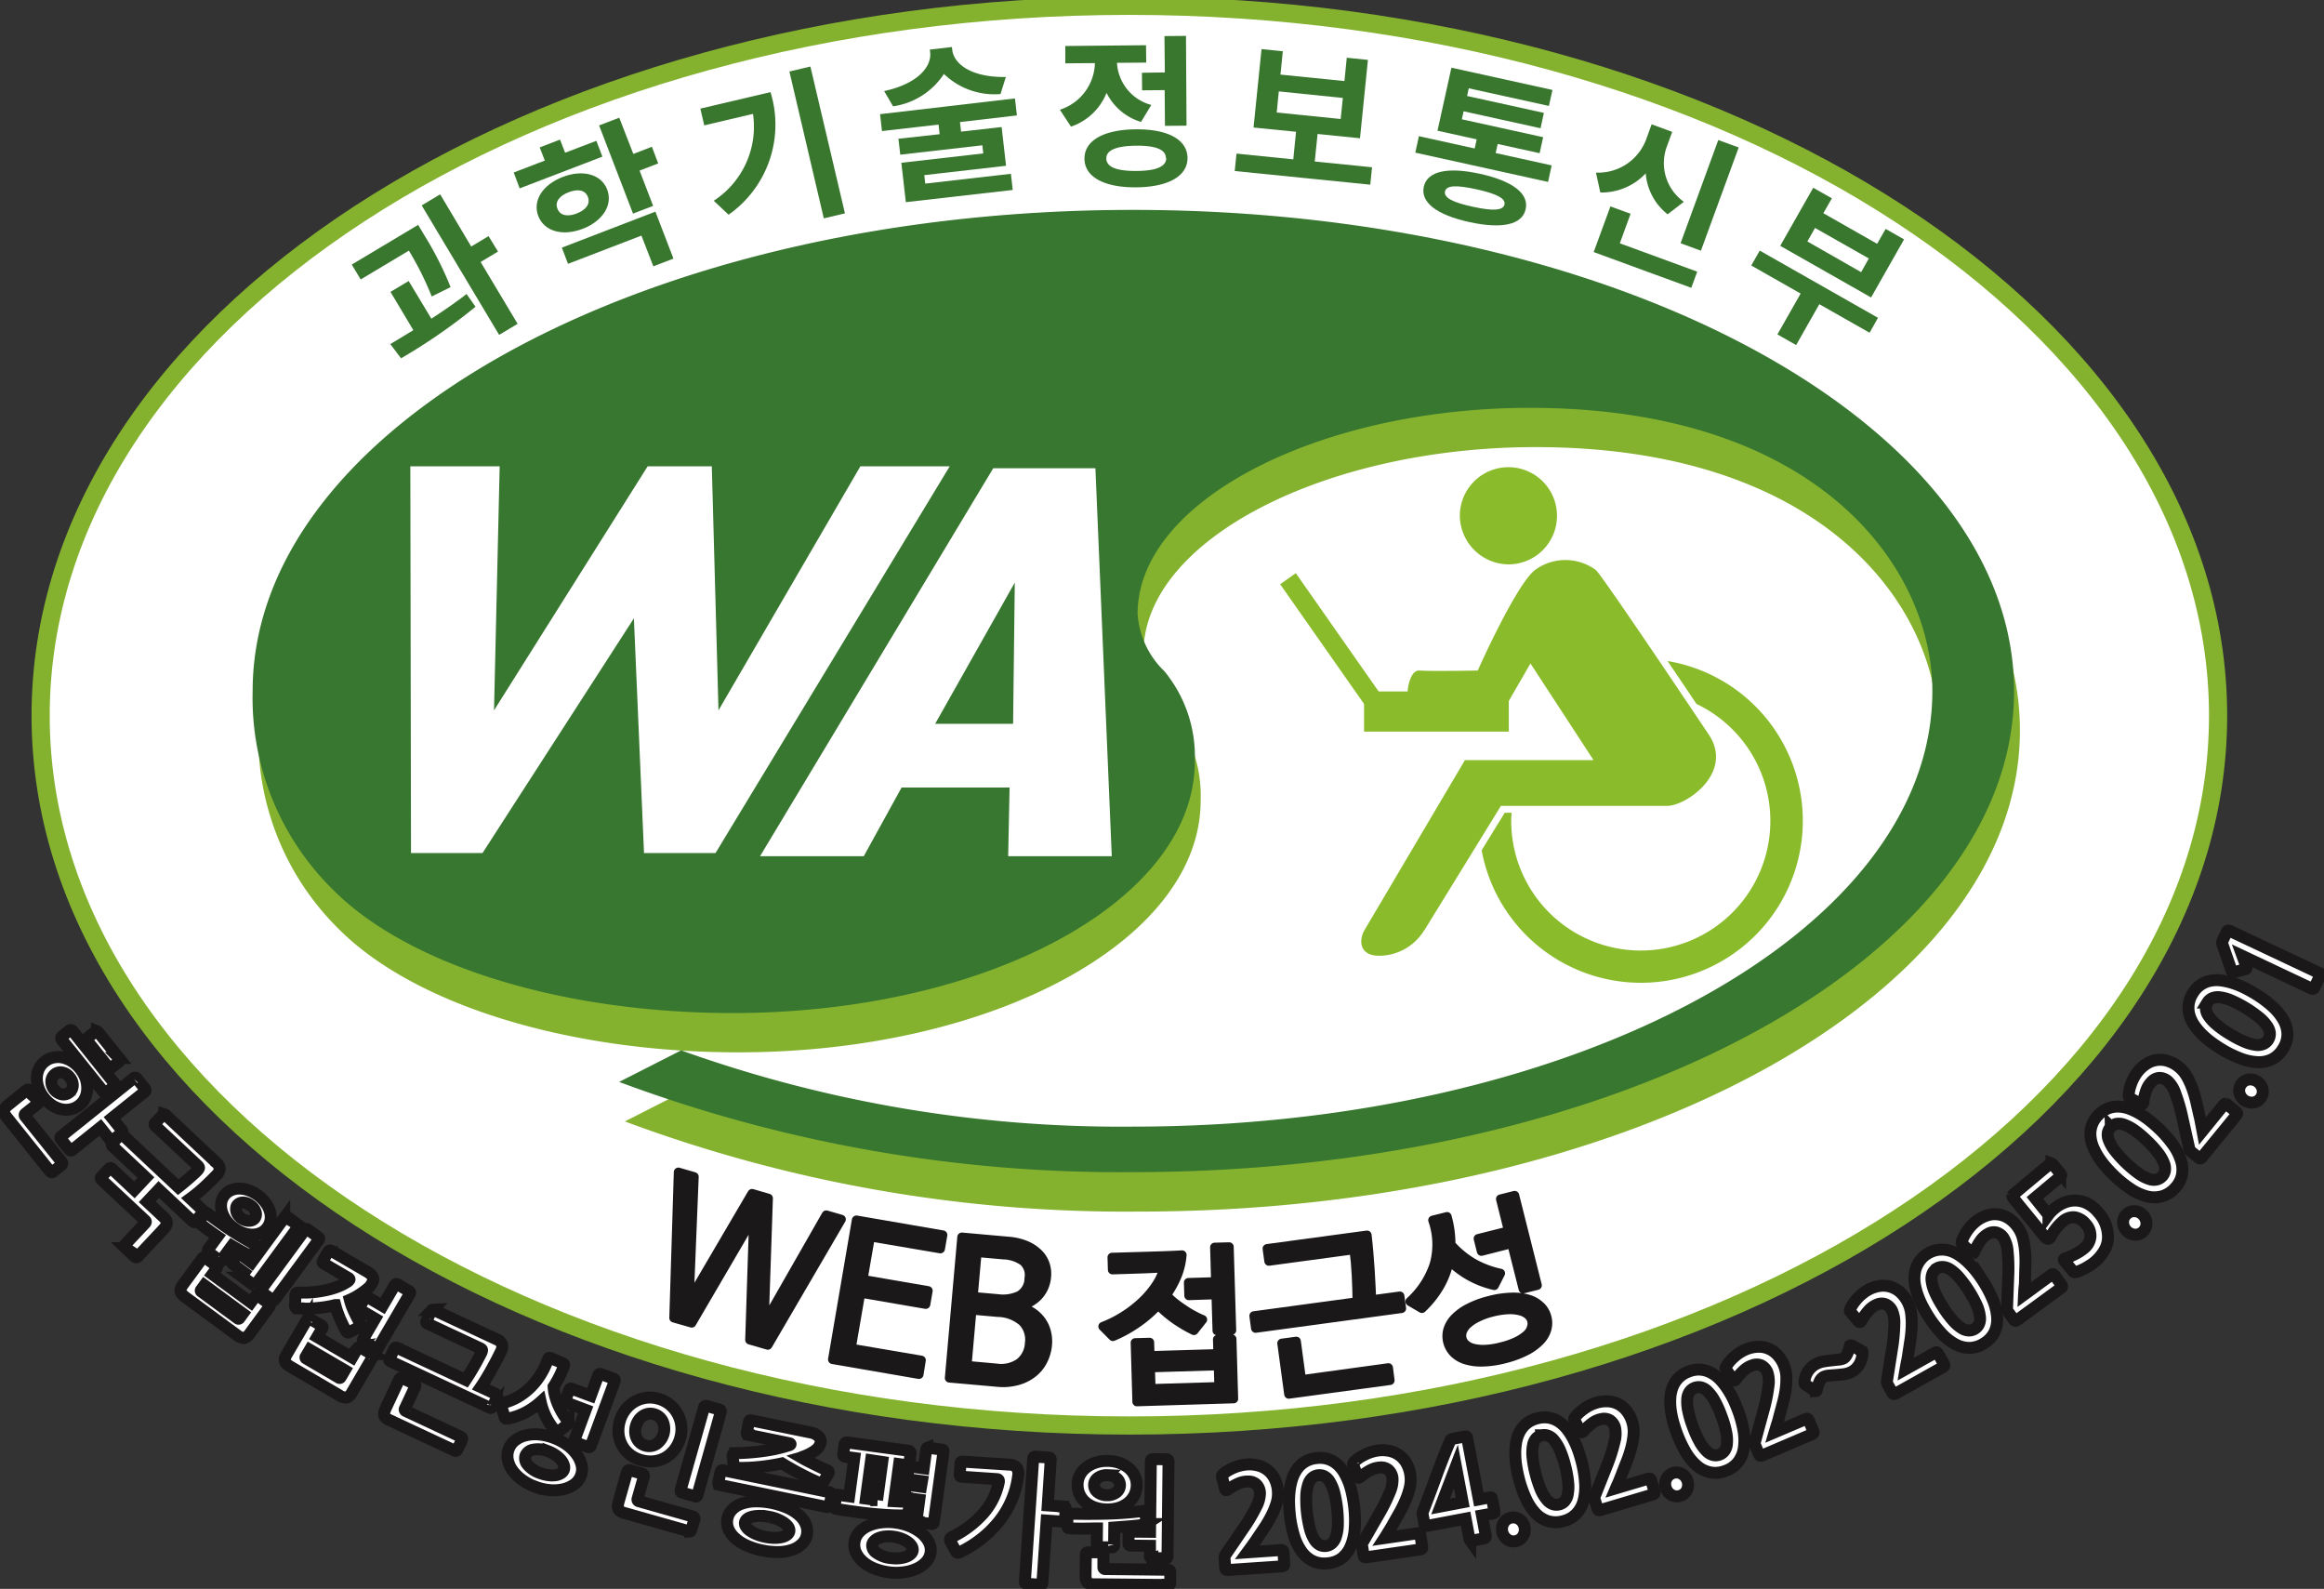
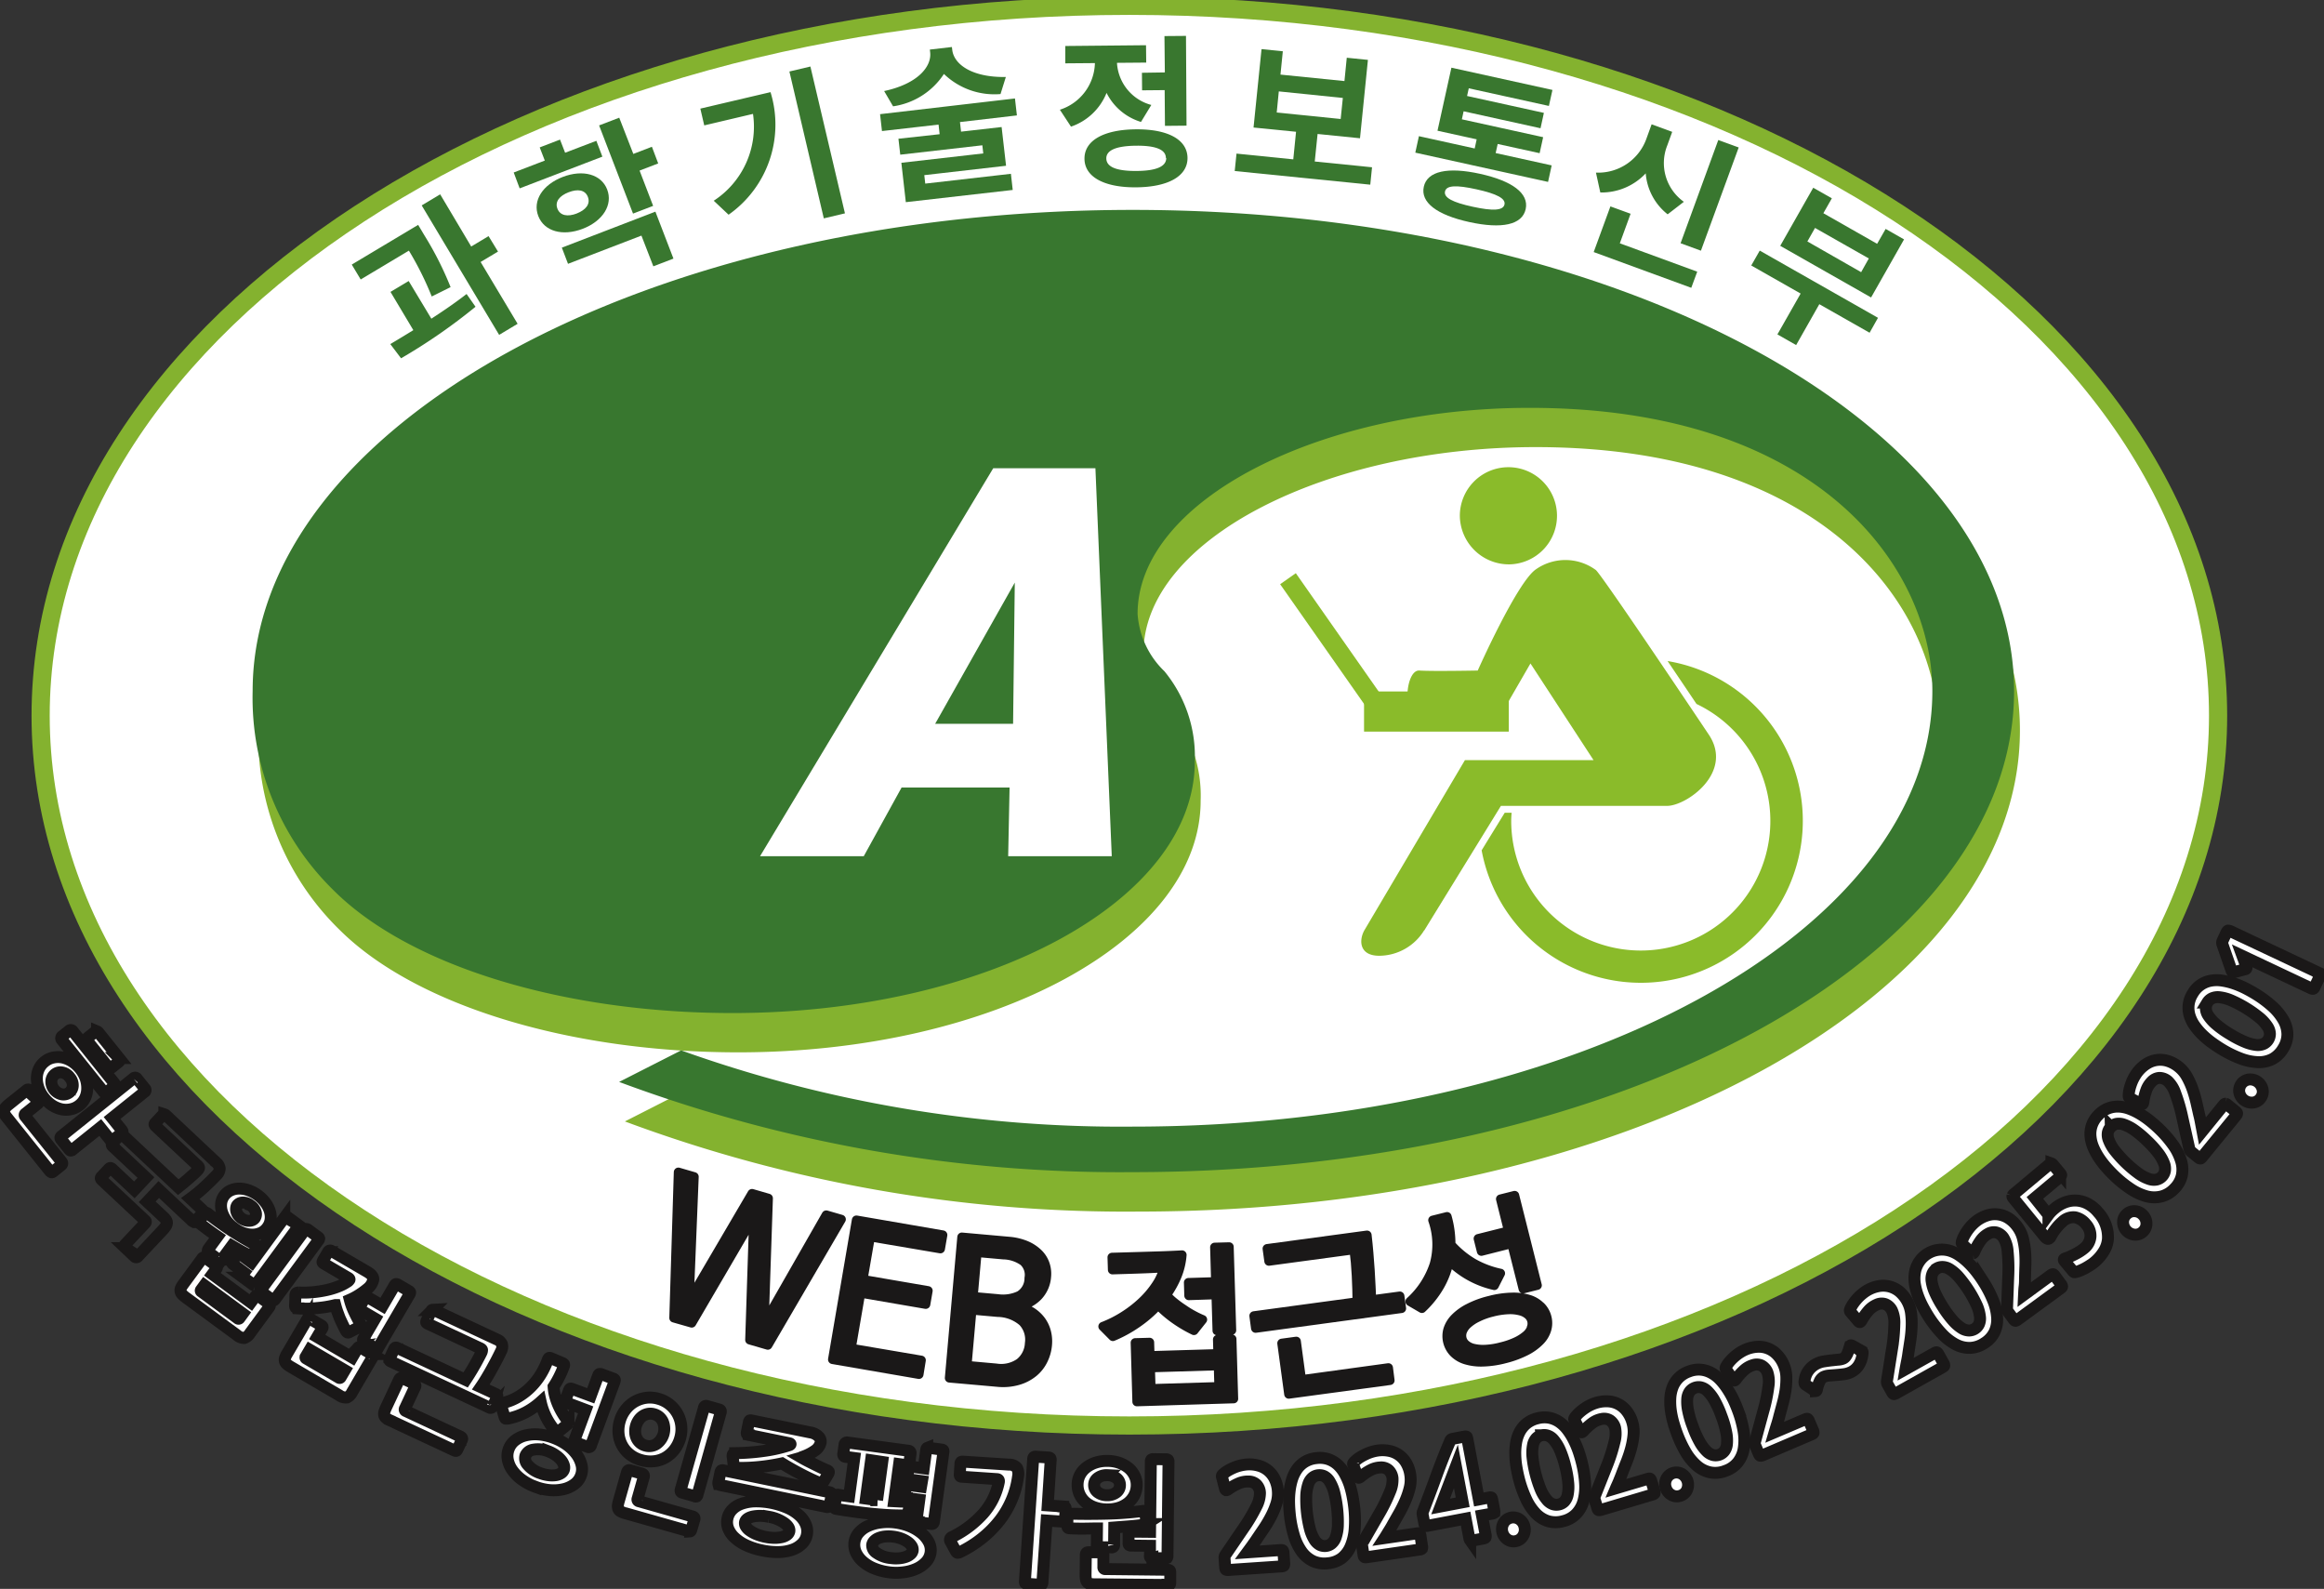
<svg xmlns="http://www.w3.org/2000/svg" width="78.025" height="53.333" viewBox="0 0 78.025 53.333">
  <rect x="0" y="0" width="78.025" height="53.333" fill="#333333" stroke="none" />
  <defs>
    <clipPath id="08phnw0f8a">
      <path data-name="사각형 6323" style="fill:none" d="M0 0h78.025v53.333H0z" />
    </clipPath>
  </defs>
  <g data-name="그룹 12836" style="clip-path:url(#08phnw0f8a)">
    <path data-name="패스 17673" d="M75.241 24.132c0 13.159-16.366 23.828-36.553 23.828S2.136 37.291 2.136 24.132 18.5.305 38.688.305s36.553 10.667 36.553 23.827" transform="translate(-.772 -.11)" style="fill-rule:evenodd;fill:#fff" />
    <path data-name="패스 17674" d="M75.241 24.132c0 13.159-16.366 23.828-36.553 23.828S2.136 37.291 2.136 24.132 18.5.305 38.688.305s36.553 10.667 36.553 23.827z" transform="translate(-.772 -.11)" style="stroke:#84b22f;stroke-width:.61px;fill:none" />
    <path data-name="패스 17675" d="M78.4 27.813a1.631 1.631 0 1 0-1.669-1.631 1.649 1.649 0 0 0 1.669 1.631" transform="translate(-27.719 -8.869)" style="fill:#8abb2a;fill-rule:evenodd" />
    <path data-name="패스 17676" d="M84.121 34.745c.353.523.691 1.022.967 1.435a4.35 4.35 0 1 1-6.22 3.92c0-.091.006-.181.014-.268h-.232c-.042.072-.37.6-.775 1.262a5.437 5.437 0 1 0 6.246-6.353" transform="translate(-28.131 -12.551)" style="fill:#8abb2a;fill-rule:evenodd" />
    <path data-name="패스 17677" d="m73.66 41.869 2.576-4.185h5.578c.645 0 2.225-1.1 1.421-2.362 0 0-3.513-5.256-3.808-5.552a1.724 1.724 0 0 0-2.012-.029c-.634.423-1.957 3.4-1.957 3.4s-1.5.029-1.961 0-.589 1.529-.025 1.529h2.735l1.021-1.767 2.118 3.245h-4.318l-3.378 5.715c-.191.349-.16.852.5.852a1.782 1.782 0 0 0 1.508-.852" transform="translate(-25.845 -10.633)" style="fill:#8abb2a;fill-rule:evenodd" />
    <path data-name="사각형 6322" transform="translate(45.796 23.21)" style="fill:#8abb2a" d="M0 0h4.86v1.348H0z" />
    <path data-name="패스 17678" d="m70.641 34.162-.524.369-2.833-4.041.526-.37z" transform="translate(-24.305 -10.88)" style="fill:#8abb2a;fill-rule:evenodd" />
    <path data-name="패스 17679" d="M27.974 41.312a43.758 43.758 0 0 0 15.166 2.554c14.815 0 26.838-6.522 26.838-14.618 0-4.125-3.81-9.509-13.516-9.509-7.033 0-13.163 3.1-13.163 6.917a2.938 2.938 0 0 0 .9 1.925 4.493 4.493 0 0 1 1.02 3.026c0 4.676-6.955 8.448-15.522 8.448-5.659 0-10.844-1.572-13.4-4.125a9.036 9.036 0 0 1-2.712-6.682c0-8.92 13.244-16.15 29.55-16.15 16.346 0 29.59 7.23 29.59 16.15S59.486 45.4 43.14 45.4a48.134 48.134 0 0 1-17.251-3.026z" transform="translate(-4.909 -4.731)" style="fill:#84b22f;fill-rule:evenodd" />
    <path data-name="패스 17680" d="M27.669 39.241A43.767 43.767 0 0 0 42.836 41.8c14.814 0 26.84-6.524 26.84-14.619 0-4.125-3.813-9.508-13.519-9.508-7.033 0-13.164 3.1-13.164 6.916a2.945 2.945 0 0 0 .9 1.925 4.5 4.5 0 0 1 1.021 3.026c0 4.674-6.956 8.448-15.522 8.448-5.659 0-10.845-1.572-13.4-4.127a9.03 9.03 0 0 1-2.71-6.681c0-8.92 13.242-16.151 29.549-16.151 16.347 0 29.589 7.231 29.589 16.151S59.183 43.328 42.836 43.328a48.124 48.124 0 0 1-17.25-3.028z" transform="translate(-4.8 -3.983)" style="fill:#38772f;fill-rule:evenodd" />
    <path data-name="패스 17681" d="M21.175 13.641a10.462 10.462 0 0 0-.767-1.539l-1.618.968-.3-.5 2.229-1.333.211.354a11.1 11.1 0 0 1 .878 1.736zm-.013.745c.41-.264.817-.545 1.183-.828l.3.428a19.206 19.206 0 0 1-2.5 1.73l-.361-.477c.239-.142.5-.3.773-.468l-.767-1.284.611-.365zm2.238-2.252-.584.349 1.242 2.075-.62.372-2.6-4.346.62-.372 1.042 1.752.583-.349z" transform="translate(-6.68 -3.689)" style="fill:#39772f" />
    <path data-name="패스 17682" d="M29.977 7.491 27.2 8.556l-.2-.533 1.044-.4-.171-.442.682-.262.171.441 1.049-.4zm-.66 2.422c-.676.259-1.293.088-1.492-.429s.148-1.053.823-1.312 1.294-.089 1.49.422-.138 1.056-.822 1.32m-.2-.515c.3-.117.467-.314.374-.556s-.346-.273-.648-.156-.466.314-.375.55.342.28.649.163m-.5 1.146 3.141-1.208.606 1.576-.675.259-.4-1.031-2.465.947zm3.235-2.827-.625.24.455 1.185-.675.259-1.139-2.96.676-.259.473 1.216.624-.24z" transform="translate(-9.753 -2.233)" style="fill:#39772f" />
    <path data-name="패스 17683" d="M39.166 4.355a3.693 3.693 0 0 1-1.408 4.114L37.26 8a2.963 2.963 0 0 0 1.318-2.915l-1.637.386-.131-.563zm1.339-.86 1.16 4.929-.71.168-1.155-4.93z" transform="translate(-13.297 -1.262)" style="fill:#39772f" />
    <path data-name="패스 17684" d="m48.939 4.992.036.322 1.362-.155.149 1.3-2.745.315.032.284 2.876-.329.061.542-3.589.41-.15-1.322 2.75-.314-.031-.273-2.756.315-.061-.535 1.383-.152-.036-.323-1.9.217-.064-.567 4.529-.527.065.569zm1.361-.94a2.444 2.444 0 0 1-1.9-.675 2.459 2.459 0 0 1-1.707 1.087l-.3-.513c1.114-.238 1.6-.811 1.545-1.3l-.011-.092.741-.086.011.094c.055.485.657.931 1.8.912z" transform="translate(-16.709 -.895)" style="fill:#39772f" />
    <path data-name="패스 17685" d="M58.431 4.775a1.911 1.911 0 0 1-1.156-.975 1.97 1.97 0 0 1-1.194 1.133l-.373-.568A1.688 1.688 0 0 0 56.884 2.8l-.994.008v-.582L58.6 2.2l.007.583-.982.008a1.553 1.553 0 0 0 1.153 1.414zm1.562 1.206c.005.616-.651.979-1.718.989s-1.736-.342-1.741-.958.649-.979 1.723-.989 1.728.342 1.736.957m-.726.006c0-.284-.347-.42-1-.413s-1.007.146-1 .432.349.42 1.012.416 1-.148 1-.434m-.047-2.874-.013-1.22.723-.006.018 3.013-.724.007-.01-1.2-.758.007-.005-.589z" transform="translate(-20.124 -.682)" style="fill:#39772f" />
    <path data-name="패스 17686" d="m69.51 6.547-.059.584-4.551-.458.06-.585 1.906.193.093-.926-1.427-.142.268-2.632.715.072-.079.783 2.148.217.078-.783.71.072-.266 2.631-1.424-.144-.095.924zm-3.2-1.838 2.147.217.073-.706L66.38 4z" transform="translate(-23.446 -.932)" style="fill:#39772f" />
    <path data-name="패스 17687" d="m78.966 6.837-.121.554-4.457-.982.121-.553 1.873.413.066-.307-1.315-.289.467-2.116 3.392.747-.119.537-2.69-.592-.057.258 2.579.567-.113.516-2.582-.569-.059.269 2.729.6-.118.537-1.408-.309-.068.305zm-.873 1.47c-.116.525-.8.671-1.891.432s-1.645-.66-1.529-1.186.806-.672 1.886-.434 1.652.655 1.534 1.188m-.711-.158c.043-.2-.253-.358-.938-.509s-1.014-.135-1.059.072.251.364.929.512 1.022.13 1.068-.075" transform="translate(-26.871 -1.285)" style="fill:#39772f" />
    <path data-name="패스 17688" d="m87.243 11.48-.2.542-3.276-1.2.561-1.533.678.247-.362.992zm-.993-1.925a1.939 1.939 0 0 1-.736-1.375 2.032 2.032 0 0 1-1.525.642l-.146-.667A1.718 1.718 0 0 0 85.543 7l.169-.466.691.253-.169.464a1.594 1.594 0 0 0 .56 1.884zm1.117 1.221-.683-.25 1.266-3.465.685.25z" transform="translate(-30.261 -2.361)" style="fill:#39772f" />
    <path data-name="패스 17689" d="m96.018 14.733-1.688-.958-.778 1.372-.629-.358.78-1.371-1.658-.942.285-.5 3.97 2.256zm.05-1.184-3.05-1.733 1.108-1.95.625.355-.285.5 1.805 1.027.286-.5.618.352zm-.076-1.309-1.806-1.025-.257.454 1.805 1.031z" transform="translate(-33.249 -3.564)" style="fill:#39772f" />
-     <path data-name="패스 17690" d="M31.813 37.483h-2.4l-.34-7.879-5.083 7.879h-2.4L21.567 24.5h3l-.19 8.192 5.158-8.192h2.154l.224 8.192 4.764-8.192h3z" transform="translate(-7.791 -8.848)" style="fill-rule:evenodd;fill:#fff" />
    <path data-name="패스 17691" d="m48.278 37.629.047-2.307H44.7l-1.271 2.307h-3.482l7.829-13.023h3.431l.549 13.023zm.222-9.185-2.673 4.739h2.616z" transform="translate(-14.43 -8.888)" style="fill-rule:evenodd;fill:#fff" />
    <path data-name="패스 17692" d="M1.742 58.86.3 57.057a.554.554 0 0 1-.079-.124.181.181 0 0 1-.015-.1.2.2 0 0 1 .049-.1.725.725 0 0 1 .114-.108l.592-.475a.077.077 0 0 1 .122.011l.26.324a.078.078 0 0 1-.014.125l-.4.321a.058.058 0 0 0-.012.092l1.219 1.521a.124.124 0 0 1 .026.057c0 .022-.008.042-.033.063l-.264.212q-.049.039-.073.023a.187.187 0 0 1-.045-.042M1.55 56.4a1.089 1.089 0 0 1-.18-.317.968.968 0 0 1-.061-.332.772.772 0 0 1 .066-.311.663.663 0 0 1 .2-.253.642.642 0 0 1 .287-.135.76.76 0 0 1 .317 0 .958.958 0 0 1 .312.132 1.171 1.171 0 0 1 .454.565.983.983 0 0 1 .055.34.767.767 0 0 1-.066.31.662.662 0 0 1-.194.251.679.679 0 0 1-.29.137.76.76 0 0 1-.317 0 .96.96 0 0 1-.312-.133 1.147 1.147 0 0 1-.274-.25m.862-.686a.4.4 0 0 0-.256-.162.3.3 0 0 0-.242.061.32.32 0 0 0-.119.231.444.444 0 0 0 .356.443.316.316 0 0 0 .25-.065.3.3 0 0 0 .117-.226.4.4 0 0 0-.1-.284M3.759 57.8l-.321-.4-.929.745a.108.108 0 0 1-.062.029q-.023 0-.052-.036l-.268-.334a.1.1 0 0 1-.027-.063.091.091 0 0 1 .04-.057l2.413-1.934a.075.075 0 0 1 .119.013l.268.333a.072.072 0 0 1-.018.113l-1.087.871.321.4a.2.2 0 0 1 .03.052c.006.017-.007.038-.04.065l-.272.218a.073.073 0 0 1-.065.022.113.113 0 0 1-.05-.038m-.221-1.61-1.389-1.73a.083.083 0 0 1 .021-.131l.216-.173a.083.083 0 0 1 .132.014L3.9 55.9a.083.083 0 0 1-.015.132l-.219.176a.082.082 0 0 1-.132-.014m.162-.825-.689-.86a.117.117 0 0 1-.026-.058c0-.02.011-.044.043-.07l.223-.178c.033-.026.059-.036.078-.027a.129.129 0 0 1 .051.038l.689.86a.085.085 0 0 1-.019.134l-.216.173a.127.127 0 0 1-.068.033c-.019 0-.042-.013-.066-.044" transform="translate(-.072 -19.553)" style="fill:#fff" />
    <path data-name="패스 17693" d="M1.742 58.86.3 57.057a.554.554 0 0 1-.079-.124.181.181 0 0 1-.015-.1.2.2 0 0 1 .049-.1.725.725 0 0 1 .114-.108l.592-.475a.077.077 0 0 1 .122.011l.26.324a.078.078 0 0 1-.014.125l-.4.321a.058.058 0 0 0-.012.092l1.219 1.521a.124.124 0 0 1 .026.057c0 .022-.008.042-.033.063l-.264.212q-.049.039-.073.023a.187.187 0 0 1-.05-.039zM1.55 56.4a1.089 1.089 0 0 1-.18-.317.968.968 0 0 1-.061-.332.772.772 0 0 1 .066-.311.663.663 0 0 1 .2-.253.642.642 0 0 1 .287-.135.76.76 0 0 1 .317 0 .958.958 0 0 1 .312.132 1.171 1.171 0 0 1 .454.565.983.983 0 0 1 .055.34.767.767 0 0 1-.066.31.662.662 0 0 1-.194.251.679.679 0 0 1-.29.137.76.76 0 0 1-.317 0 .96.96 0 0 1-.312-.133 1.147 1.147 0 0 1-.271-.254zm.862-.686a.4.4 0 0 0-.256-.162.3.3 0 0 0-.242.061.32.32 0 0 0-.119.231.444.444 0 0 0 .356.443.316.316 0 0 0 .25-.065.3.3 0 0 0 .114-.222.4.4 0 0 0-.103-.285zM3.759 57.8l-.321-.4-.929.745a.108.108 0 0 1-.062.029q-.023 0-.052-.036l-.268-.334a.1.1 0 0 1-.027-.063.091.091 0 0 1 .04-.057l2.413-1.934a.075.075 0 0 1 .119.013l.268.333a.072.072 0 0 1-.018.113l-1.087.871.321.4a.2.2 0 0 1 .03.052c.006.017-.007.038-.04.065l-.272.218a.073.073 0 0 1-.065.022.113.113 0 0 1-.05-.037zm-.221-1.61-1.389-1.731a.083.083 0 0 1 .021-.131l.216-.173a.083.083 0 0 1 .132.014L3.9 55.9a.083.083 0 0 1-.015.132l-.219.176a.082.082 0 0 1-.128-.016zm.162-.825-.689-.86a.117.117 0 0 1-.026-.058c0-.02.011-.044.043-.07l.223-.178c.033-.026.059-.036.078-.027a.129.129 0 0 1 .051.038l.689.86a.085.085 0 0 1-.019.134l-.216.173a.127.127 0 0 1-.068.033c-.018.002-.041-.01-.066-.043z" transform="translate(-.072 -19.553)" style="stroke-width:.4px;stroke:#1a1818;fill:none" />
-     <path data-name="패스 17694" d="m8.356 62.124-1.112-1.045-.388.413.535.5a.565.565 0 0 1 .1.114.168.168 0 0 1 .027.1.246.246 0 0 1-.04.107.887.887 0 0 1-.1.124l-.828.882a.076.076 0 0 1-.119.01l-.3-.285a.081.081 0 0 1-.007-.129l.663-.706c.031-.033.031-.062 0-.089l-1.453-1.36a.126.126 0 0 1-.034-.05c-.006-.018 0-.038.024-.063l.241-.257c.027-.029.049-.039.066-.033a.148.148 0 0 1 .05.033l.745.7.388-.413L5.7 59.631a.087.087 0 0 1-.035-.061.106.106 0 0 1 .034-.062l.22-.234a.167.167 0 0 1 .061-.047c.016-.005.039.006.068.033L7.9 61a8.721 8.721 0 0 0 .373-.311l.169-.151c.05-.046.082-.079.1-.1a.2.2 0 0 0 .053-.081c.005-.022-.011-.051-.051-.088l-1.4-1.312a.16.16 0 0 1-.04-.054c-.006-.015 0-.038.03-.066l.238-.254c.023-.024.043-.034.06-.029a.138.138 0 0 1 .057.035l1.684 1.582a.319.319 0 0 1 .117.205.325.325 0 0 1-.111.223q-.162.172-.39.384a5.182 5.182 0 0 1-.485.4l.4.375a.083.083 0 0 1 0 .132l-.22.234c-.024.026-.047.038-.067.035a.112.112 0 0 1-.059-.031" transform="translate(-1.914 -21.15)" style="fill:#fff" />
    <path data-name="패스 17695" d="m8.356 62.124-1.112-1.045-.388.413.535.5a.565.565 0 0 1 .1.114.168.168 0 0 1 .027.1.246.246 0 0 1-.04.107.887.887 0 0 1-.1.124l-.828.882a.076.076 0 0 1-.119.01l-.3-.285a.081.081 0 0 1-.007-.129l.663-.706c.031-.033.031-.062 0-.089l-1.453-1.36a.126.126 0 0 1-.034-.05c-.006-.018 0-.038.024-.063l.241-.257c.027-.029.049-.039.066-.033a.148.148 0 0 1 .05.033l.745.7.388-.413L5.7 59.631a.087.087 0 0 1-.035-.061.106.106 0 0 1 .034-.062l.22-.234a.167.167 0 0 1 .061-.047c.016-.005.039.006.068.033L7.9 61a8.721 8.721 0 0 0 .373-.311l.169-.151c.05-.046.082-.079.1-.1a.2.2 0 0 0 .053-.081c.005-.022-.011-.051-.051-.088l-1.4-1.312a.16.16 0 0 1-.04-.054c-.006-.015 0-.038.03-.066l.238-.254c.023-.024.043-.034.06-.029a.138.138 0 0 1 .057.035l1.684 1.582a.319.319 0 0 1 .117.205.325.325 0 0 1-.111.223q-.162.172-.39.384a5.182 5.182 0 0 1-.485.4l.4.375a.083.083 0 0 1 0 .132l-.22.234c-.024.026-.047.038-.067.035a.112.112 0 0 1-.061-.035z" transform="translate(-1.914 -21.15)" style="stroke-width:.4px;stroke:#1a1818;fill:none" />
    <path data-name="패스 17696" d="m11.376 67.374-1.711-1.257a.907.907 0 0 1-.125-.109.211.211 0 0 1-.052-.1.188.188 0 0 1 .012-.108.711.711 0 0 1 .086-.142l.627-.852a.073.073 0 0 1 .115-.02l.341.251a.1.1 0 0 1 .043.053.092.092 0 0 1-.024.066l-.132.179 1.29.949.143-.194c.035-.049.074-.056.118-.024l.349.256c.041.03.043.069.008.117l-.645.878a.364.364 0 0 1-.192.158.378.378 0 0 1-.254-.1m-.616-2.53-.321-.237c-.046-.033-.049-.077-.01-.129l.3-.409q-.291-.2-.584-.43c-.027-.02-.041-.039-.04-.057a.131.131 0 0 1 .03-.066l.143-.194c.022-.031.042-.049.058-.051a.084.084 0 0 1 .062.023q.436.337.823.588c.257.167.515.321.775.459.035.019.054.036.054.051a.141.141 0 0 1-.021.068l-.117.224c-.02.027-.037.038-.053.036a.228.228 0 0 1-.056-.021q-.149-.07-.292-.15t-.294-.17l-.323.439a.084.084 0 0 1-.13.026m.82 1.811-1.291-.95-.113.155a.036.036 0 0 0 .01.057l1.222.9a.037.037 0 0 0 .058-.006zm-.3-2.873a1.174 1.174 0 0 1-.246-.241.987.987 0 0 1-.15-.283.7.7 0 0 1-.034-.291.531.531 0 0 1 .1-.266.557.557 0 0 1 .228-.185.7.7 0 0 1 .287-.057.941.941 0 0 1 .314.059 1.193 1.193 0 0 1 .306.164 1.177 1.177 0 0 1 .249.245.93.93 0 0 1 .148.28.683.683 0 0 1 .029.29.567.567 0 0 1-.111.271.538.538 0 0 1-.222.18.683.683 0 0 1-.284.057.938.938 0 0 1-.312-.058 1.15 1.15 0 0 1-.307-.165m.633 1.9-.314-.231a.148.148 0 0 1-.043-.046q-.012-.022.025-.073l.042-.057-.365-.276a.1.1 0 0 1-.042-.05c0-.015.006-.037.027-.066l.148-.2c.024-.034.044-.049.059-.045a.159.159 0 0 1 .053.028l.372.274 1.1-1.5a.075.075 0 0 1 .119-.018l.314.231a.092.092 0 0 1 .041.052.1.1 0 0 1-.026.064l-1.391 1.891c-.024.034-.044.05-.057.049a.126.126 0 0 1-.057-.029m-.075-2.659a.4.4 0 0 0-.267-.095.243.243 0 0 0-.183.091.193.193 0 0 0-.033.089.3.3 0 0 0 .006.113.353.353 0 0 0 .054.119.455.455 0 0 0 .109.111.429.429 0 0 0 .141.073.391.391 0 0 0 .132.017.275.275 0 0 0 .11-.027.221.221 0 0 0 .073-.06.241.241 0 0 0 .032-.2.405.405 0 0 0-.173-.23m.719 3.166-.335-.247a.105.105 0 0 1-.043-.048c0-.014.006-.038.031-.071l1.444-1.964a.1.1 0 0 1 .053-.043.089.089 0 0 1 .062.023l.335.247a.081.081 0 0 1 .039.05.109.109 0 0 1-.028.063l-1.444 1.962c-.025.034-.044.051-.057.052a.1.1 0 0 1-.057-.026" transform="translate(-3.426 -22.562)" style="fill:#fff" />
    <path data-name="패스 17697" d="m11.376 67.374-1.711-1.257a.907.907 0 0 1-.125-.109.211.211 0 0 1-.052-.1.188.188 0 0 1 .012-.108.711.711 0 0 1 .086-.142l.627-.852a.073.073 0 0 1 .115-.02l.341.251a.1.1 0 0 1 .043.053.092.092 0 0 1-.024.066l-.132.179 1.29.949.143-.194c.035-.049.074-.056.118-.024l.349.256c.041.03.043.069.008.117l-.645.878a.364.364 0 0 1-.192.158.378.378 0 0 1-.251-.101zm-.616-2.53-.321-.237c-.046-.033-.049-.077-.01-.129l.3-.409q-.291-.2-.584-.43c-.027-.02-.041-.039-.04-.057a.131.131 0 0 1 .03-.066l.143-.194c.022-.031.042-.049.058-.051a.084.084 0 0 1 .062.023q.436.337.823.588c.257.167.515.321.775.459.035.019.054.036.054.051a.141.141 0 0 1-.021.068l-.117.224c-.02.027-.037.038-.053.036a.228.228 0 0 1-.059-.02q-.149-.07-.292-.15t-.294-.17l-.323.439a.084.084 0 0 1-.132.025zm.82 1.811-1.291-.95-.113.155a.036.036 0 0 0 .01.057l1.222.9a.037.037 0 0 0 .058-.006zm-.3-2.873a1.174 1.174 0 0 1-.246-.241.987.987 0 0 1-.15-.283.7.7 0 0 1-.034-.291.531.531 0 0 1 .1-.266.557.557 0 0 1 .228-.185.7.7 0 0 1 .287-.057.941.941 0 0 1 .314.059 1.193 1.193 0 0 1 .306.164 1.177 1.177 0 0 1 .249.245.93.93 0 0 1 .148.28.683.683 0 0 1 .029.29.567.567 0 0 1-.111.271.538.538 0 0 1-.222.18.683.683 0 0 1-.284.057.938.938 0 0 1-.312-.058 1.15 1.15 0 0 1-.299-.165zm.633 1.9-.314-.231a.148.148 0 0 1-.043-.046q-.012-.022.025-.073l.042-.057-.369-.275a.1.1 0 0 1-.042-.05c0-.015.006-.037.027-.066l.148-.2c.024-.034.044-.049.059-.045a.159.159 0 0 1 .053.028l.372.274 1.1-1.5a.075.075 0 0 1 .119-.018l.314.231a.092.092 0 0 1 .041.052.1.1 0 0 1-.026.064l-1.391 1.891c-.024.034-.044.05-.057.049a.126.126 0 0 1-.055-.027zm-.075-2.659a.4.4 0 0 0-.267-.095.243.243 0 0 0-.183.091.193.193 0 0 0-.033.089.3.3 0 0 0 .006.113.353.353 0 0 0 .054.119.455.455 0 0 0 .109.111.429.429 0 0 0 .141.073.391.391 0 0 0 .132.017.275.275 0 0 0 .11-.027.221.221 0 0 0 .073-.06.241.241 0 0 0 .032-.2.405.405 0 0 0-.172-.23zm.719 3.166-.335-.247a.105.105 0 0 1-.043-.048c0-.014.006-.038.031-.071l1.444-1.964a.1.1 0 0 1 .053-.043.089.089 0 0 1 .062.023l.335.247a.081.081 0 0 1 .039.05.109.109 0 0 1-.028.063l-1.444 1.962c-.025.034-.044.051-.057.052a.1.1 0 0 1-.055-.024z" transform="translate(-3.426 -22.562)" style="stroke-width:.4px;stroke:#1a1818;fill:none" />
    <path data-name="패스 17698" d="m16.795 70.574-1.624-.952a.815.815 0 0 1-.136-.095.2.2 0 0 1-.062-.091.183.183 0 0 1 0-.109.713.713 0 0 1 .07-.149l.668-1.14a.071.071 0 0 1 .11-.028l.366.214a.107.107 0 0 1 .049.047.084.084 0 0 1-.016.066l-.165.28 1.174.688.174-.3c.017-.028.034-.044.052-.047a.087.087 0 0 1 .06.015l.373.218a.081.081 0 0 1 .04.045.089.089 0 0 1-.017.067l-.683 1.166a.361.361 0 0 1-.175.178.369.369 0 0 1-.262-.076m-1.368-2.917c-.053 0-.086-.013-.1-.031a.114.114 0 0 1-.015-.07l.013-.349q.006-.085.113-.084a3.325 3.325 0 0 0 .478-.011 3.729 3.729 0 0 0 .451-.07 2.509 2.509 0 0 0 .391-.118 1.52 1.52 0 0 0 .3-.154.2.2 0 0 0 .082-.077c.007-.02-.01-.042-.049-.065l-.808-.473c-.034-.02-.05-.039-.049-.056a.2.2 0 0 1 .026-.066l.156-.266a.08.08 0 0 1 .121-.038l1.2.7c.146.086.214.176.2.268a.527.527 0 0 1-.195.3 2.63 2.63 0 0 1-.273.2 2.149 2.149 0 0 1-.318.171 2.253 2.253 0 0 0 .164.44q.1.209.19.363a.072.072 0 0 1-.036.112l-.336.171a.074.074 0 0 1-.058.012.119.119 0 0 1-.051-.051c-.026-.046-.054-.1-.086-.164s-.063-.134-.1-.211-.063-.158-.095-.241-.057-.169-.08-.254a3.841 3.841 0 0 1-.611.1 3.448 3.448 0 0 1-.639 0m1.556 2.075-1.174-.687-.14.238a.037.037 0 0 0 .016.056l1.1.645a.037.037 0 0 0 .057-.013zm.532-2.015a.076.076 0 0 1-.028-.119l.162-.278q.032-.054.057-.052a.155.155 0 0 1 .059.022l.486.284.4-.685c.019-.034.039-.05.058-.049a.148.148 0 0 1 .061.02l.362.212c.032.019.047.037.044.055a.148.148 0 0 1-.021.057l-1.039 1.774a.073.073 0 0 1-.112.033l-.366-.214a.071.071 0 0 1-.029-.11L18 68z" transform="translate(-5.406 -23.738)" style="fill:#fff" />
    <path data-name="패스 17699" d="m16.795 70.574-1.624-.952a.815.815 0 0 1-.136-.095.2.2 0 0 1-.062-.091.183.183 0 0 1 0-.109.713.713 0 0 1 .07-.149l.668-1.14a.071.071 0 0 1 .11-.028l.366.214a.107.107 0 0 1 .049.047.084.084 0 0 1-.016.066l-.165.28 1.174.688.174-.3c.017-.028.034-.044.052-.047a.087.087 0 0 1 .06.015l.373.218a.081.081 0 0 1 .04.045.089.089 0 0 1-.017.067l-.683 1.166a.361.361 0 0 1-.175.178.369.369 0 0 1-.258-.073zm-1.368-2.917c-.053 0-.086-.013-.1-.031a.114.114 0 0 1-.015-.07l.013-.349q.006-.085.113-.084a3.325 3.325 0 0 0 .478-.011 3.729 3.729 0 0 0 .451-.07 2.509 2.509 0 0 0 .391-.118 1.52 1.52 0 0 0 .3-.154.2.2 0 0 0 .082-.077c.007-.02-.01-.042-.049-.065l-.808-.473c-.034-.02-.05-.039-.049-.056a.2.2 0 0 1 .026-.066l.156-.266a.08.08 0 0 1 .121-.038l1.2.7c.146.086.214.176.2.268a.527.527 0 0 1-.195.3 2.63 2.63 0 0 1-.273.2 2.149 2.149 0 0 1-.318.171 2.253 2.253 0 0 0 .164.44q.1.209.19.363a.072.072 0 0 1-.036.112l-.336.171a.074.074 0 0 1-.058.012.119.119 0 0 1-.051-.051c-.026-.046-.054-.1-.086-.164s-.063-.134-.1-.211-.063-.158-.095-.241-.057-.169-.08-.254a3.841 3.841 0 0 1-.611.1 3.448 3.448 0 0 1-.625.013zm1.556 2.075-1.174-.687-.14.238a.037.037 0 0 0 .016.056l1.1.645a.037.037 0 0 0 .057-.013zm.532-2.015a.076.076 0 0 1-.028-.119l.162-.278q.032-.054.057-.052a.155.155 0 0 1 .059.022l.486.284.4-.685c.019-.034.039-.05.058-.049a.148.148 0 0 1 .061.02l.362.212c.032.019.047.037.044.055a.148.148 0 0 1-.021.057l-1.039 1.774a.073.073 0 0 1-.112.033l-.366-.214a.071.071 0 0 1-.029-.11L18 68z" transform="translate(-5.406 -23.738)" style="stroke-width:.4px;stroke:#1a1818;fill:none" />
    <path data-name="패스 17700" d="m22.536 73.545-2.158-1.009a.57.57 0 0 1-.126-.076.184.184 0 0 1-.059-.084.214.214 0 0 1 0-.108.854.854 0 0 1 .055-.148l.442-.945c.027-.057.066-.073.117-.049l.376.176a.081.081 0 0 1 .041.123l-.335.715a.057.057 0 0 0 .029.087l1.832.857a.122.122 0 0 1 .049.041.066.066 0 0 1 0 .07l-.148.316c-.018.038-.036.056-.055.053a.206.206 0 0 1-.06-.018m1.179-1.439-3.295-1.541c-.036-.017-.055-.034-.056-.05a.151.151 0 0 1 .019-.07l.136-.291a.115.115 0 0 1 .044-.056.091.091 0 0 1 .07.011l2.293 1.072a8.551 8.551 0 0 0 .446-.757c.041-.076.066-.126.078-.151a.218.218 0 0 0 .026-.095c0-.022-.027-.045-.077-.067l-1.736-.812a.15.15 0 0 1-.055-.038c-.011-.013-.008-.038.008-.072l.148-.316c.013-.029.029-.045.047-.046a.131.131 0 0 1 .066.016l2.093.978a.312.312 0 0 1 .174.158.324.324 0 0 1-.035.247c-.034.073-.077.158-.128.258s-.107.2-.167.311-.123.217-.188.326-.129.208-.192.3l.5.231a.114.114 0 0 1 .05.043.082.082 0 0 1-.008.075l-.136.291a.081.081 0 0 1-.12.047" transform="translate(-7.292 -24.862)" style="fill:#fff" />
    <path data-name="패스 17701" d="m22.536 73.545-2.158-1.009a.57.57 0 0 1-.126-.076.184.184 0 0 1-.059-.084.214.214 0 0 1 0-.108.854.854 0 0 1 .055-.148l.442-.945c.027-.057.066-.073.117-.049l.376.176a.081.081 0 0 1 .041.123l-.335.715a.057.057 0 0 0 .029.087l1.832.857a.122.122 0 0 1 .049.041.066.066 0 0 1 0 .07l-.148.316c-.018.038-.036.056-.055.053a.206.206 0 0 1-.06-.019zm1.179-1.439-3.295-1.54c-.036-.017-.055-.034-.056-.05a.151.151 0 0 1 .019-.07l.136-.291a.115.115 0 0 1 .044-.056.091.091 0 0 1 .07.011l2.293 1.072a8.551 8.551 0 0 0 .446-.757c.041-.076.066-.126.078-.151a.218.218 0 0 0 .026-.095c0-.022-.027-.045-.077-.067l-1.736-.812a.15.15 0 0 1-.055-.038c-.011-.013-.008-.038.008-.072l.148-.316c.013-.029.029-.045.047-.046a.131.131 0 0 1 .066.016l2.093.978a.312.312 0 0 1 .174.158.324.324 0 0 1-.035.247c-.034.073-.077.158-.128.258s-.107.2-.167.311-.123.217-.188.326-.129.208-.192.3l.5.231a.114.114 0 0 1 .05.043.082.082 0 0 1-.008.075l-.136.291a.081.081 0 0 1-.125.044z" transform="translate(-7.292 -24.862)" style="stroke-width:.4px;stroke:#1a1818;fill:none" />
    <path data-name="패스 17702" d="M26.614 73.384a.34.34 0 0 1-.119.011c-.018-.005-.031-.027-.042-.066l-.1-.332c-.015-.056-.015-.091 0-.1a.314.314 0 0 1 .084-.038 1.827 1.827 0 0 0 .5-.211 2.111 2.111 0 0 0 .412-.326 2.266 2.266 0 0 0 .323-.413 2.769 2.769 0 0 0 .229-.474c.017-.047.034-.074.049-.079a.118.118 0 0 1 .077.016l.372.156a.115.115 0 0 1 .053.041.091.091 0 0 1-.006.066 3.4 3.4 0 0 1-.344.687 1.545 1.545 0 0 0 .054.325 2.13 2.13 0 0 0 .113.312 2.251 2.251 0 0 0 .148.279 1.867 1.867 0 0 0 .156.22c.028.038.038.068.029.087a.205.205 0 0 1-.063.067l-.247.2c-.034.026-.059.038-.076.035a.16.16 0 0 1-.07-.055 2.115 2.115 0 0 1-.138-.181 2.436 2.436 0 0 1-.139-.23 2.193 2.193 0 0 1-.2-.551 2.482 2.482 0 0 1-.486.344 2.221 2.221 0 0 1-.564.21m.878 2.3a1.819 1.819 0 0 1-.454-.239 1.362 1.362 0 0 1-.316-.314.907.907 0 0 1-.156-.355.658.658 0 0 1 .031-.364.634.634 0 0 1 .21-.286.928.928 0 0 1 .348-.167 1.386 1.386 0 0 1 .444-.034 1.836 1.836 0 0 1 .5.114 1.882 1.882 0 0 1 .445.233 1.452 1.452 0 0 1 .324.314 1.012 1.012 0 0 1 .171.358.6.6 0 0 1-.02.361.621.621 0 0 1-.222.294.982.982 0 0 1-.363.164 1.445 1.445 0 0 1-.452.031 1.8 1.8 0 0 1-.491-.11m.439-1.189a.893.893 0 0 0-.509-.059.337.337 0 0 0-.264.2.321.321 0 0 0 .077.312.927.927 0 0 0 .428.279 1.164 1.164 0 0 0 .269.066.877.877 0 0 0 .236 0 .46.46 0 0 0 .179-.063.235.235 0 0 0 .1-.117.247.247 0 0 0 0-.156.5.5 0 0 0-.093-.171.842.842 0 0 0-.176-.16 1.071 1.071 0 0 0-.247-.127m.624-1.63a.089.089 0 0 1-.05-.038.084.084 0 0 1 0-.07l.114-.31q.022-.058.048-.061a.139.139 0 0 1 .057.01l.625.231.248-.675c.013-.036.029-.056.049-.058a.139.139 0 0 1 .064.01l.394.146c.034.012.052.028.053.046a.146.146 0 0 1-.011.06l-.79 2.139a.073.073 0 0 1-.1.051l-.4-.146a.071.071 0 0 1-.048-.1l.37-1z" transform="translate(-9.516 -25.775)" style="fill:#fff" />
    <path data-name="패스 17703" d="M26.614 73.384a.34.34 0 0 1-.119.011c-.018-.005-.031-.027-.042-.066l-.1-.332c-.015-.056-.015-.091 0-.1a.314.314 0 0 1 .084-.038 1.827 1.827 0 0 0 .5-.211 2.111 2.111 0 0 0 .412-.326 2.266 2.266 0 0 0 .323-.413 2.769 2.769 0 0 0 .229-.474c.017-.047.034-.074.049-.079a.118.118 0 0 1 .077.016l.372.156a.115.115 0 0 1 .053.041.091.091 0 0 1-.006.066 3.4 3.4 0 0 1-.344.687 1.545 1.545 0 0 0 .054.325 2.13 2.13 0 0 0 .113.312 2.251 2.251 0 0 0 .148.279 1.867 1.867 0 0 0 .156.22c.028.038.038.068.029.087a.205.205 0 0 1-.063.067l-.247.2c-.034.026-.059.038-.076.035a.16.16 0 0 1-.07-.055 2.115 2.115 0 0 1-.138-.181 2.436 2.436 0 0 1-.139-.23 2.193 2.193 0 0 1-.2-.551 2.482 2.482 0 0 1-.486.344 2.221 2.221 0 0 1-.569.21zm.878 2.3a1.819 1.819 0 0 1-.454-.239 1.362 1.362 0 0 1-.316-.314.907.907 0 0 1-.156-.355.658.658 0 0 1 .031-.364.634.634 0 0 1 .21-.286.928.928 0 0 1 .348-.167 1.386 1.386 0 0 1 .444-.034 1.836 1.836 0 0 1 .5.114 1.882 1.882 0 0 1 .445.233 1.452 1.452 0 0 1 .324.314 1.012 1.012 0 0 1 .171.358.6.6 0 0 1-.02.361.621.621 0 0 1-.222.294.982.982 0 0 1-.363.164 1.445 1.445 0 0 1-.452.031 1.8 1.8 0 0 1-.49-.112zm.439-1.189a.893.893 0 0 0-.509-.059.337.337 0 0 0-.264.2.321.321 0 0 0 .077.312.927.927 0 0 0 .428.279 1.164 1.164 0 0 0 .269.066.877.877 0 0 0 .236 0 .46.46 0 0 0 .179-.063.235.235 0 0 0 .1-.117.247.247 0 0 0 0-.156.5.5 0 0 0-.093-.171.842.842 0 0 0-.176-.16 1.071 1.071 0 0 0-.247-.133zm.624-1.63a.089.089 0 0 1-.05-.038.084.084 0 0 1 0-.07l.114-.31q.022-.058.048-.061a.139.139 0 0 1 .057.01l.625.231.248-.675c.013-.036.029-.056.049-.058a.139.139 0 0 1 .064.01l.394.146c.034.012.052.028.053.046a.146.146 0 0 1-.011.06l-.79 2.139a.073.073 0 0 1-.1.051l-.4-.146a.071.071 0 0 1-.048-.1l.37-1z" transform="translate(-9.516 -25.775)" style="stroke-width:.4px;stroke:#1a1818;fill:none" />
    <path data-name="패스 17704" d="m34.847 77.926-2.141-.607a.6.6 0 0 1-.141-.056.174.174 0 0 1-.073-.078.234.234 0 0 1-.017-.112.8.8 0 0 1 .031-.154l.275-.97c.017-.059.053-.082.107-.066l.4.114c.054.015.073.053.056.113l-.207.73a.06.06 0 0 0 .047.083l1.8.51a.112.112 0 0 1 .053.031.072.072 0 0 1 .006.07l-.1.339c-.012.04-.026.061-.044.062a.169.169 0 0 1-.059-.008m-1.586-2.387a1.066 1.066 0 0 1-.382-.192.979.979 0 0 1-.257-.307 1.016 1.016 0 0 1-.116-.385 1.144 1.144 0 0 1 .042-.427 1.113 1.113 0 0 1 .185-.372 1.051 1.051 0 0 1 .3-.27 1.07 1.07 0 0 1 .382-.135 1 1 0 0 1 .428.031 1.033 1.033 0 0 1 .388.2 1.053 1.053 0 0 1 .379.706 1.083 1.083 0 0 1-.036.414 1.114 1.114 0 0 1-.191.385 1.035 1.035 0 0 1-.3.266.984.984 0 0 1-.385.125 1.106 1.106 0 0 1-.434-.039M33.69 74a.439.439 0 0 0-.192-.013.481.481 0 0 0-.178.068.528.528 0 0 0-.145.14.667.667 0 0 0-.118.416.52.52 0 0 0 .05.2.464.464 0 0 0 .116.151.438.438 0 0 0 .171.09.447.447 0 0 0 .377-.052.622.622 0 0 0 .213-.752.452.452 0 0 0-.294-.248m1.365 2.753-.412-.117a.08.08 0 0 1-.056-.036.111.111 0 0 1 0-.072l.778-2.743a.073.073 0 0 1 .1-.06l.412.117c.049.014.066.049.05.1l-.776 2.758a.114.114 0 0 1-.032.06.077.077 0 0 1-.065 0" transform="translate(-11.731 -26.53)" style="fill:#fff" />
    <path data-name="패스 17705" d="m34.847 77.926-2.141-.607a.6.6 0 0 1-.141-.056.174.174 0 0 1-.073-.078.234.234 0 0 1-.017-.112.8.8 0 0 1 .031-.154l.275-.97c.017-.059.053-.082.107-.066l.4.114c.054.015.073.053.056.113l-.207.73a.06.06 0 0 0 .047.083l1.8.51a.112.112 0 0 1 .053.031.072.072 0 0 1 .006.07l-.1.339c-.012.04-.026.061-.044.062a.169.169 0 0 1-.052-.009zm-1.593-2.386a1.066 1.066 0 0 1-.382-.192.979.979 0 0 1-.257-.307 1.016 1.016 0 0 1-.116-.385 1.144 1.144 0 0 1 .042-.427 1.113 1.113 0 0 1 .185-.372 1.051 1.051 0 0 1 .3-.27 1.07 1.07 0 0 1 .382-.135 1 1 0 0 1 .428.031 1.033 1.033 0 0 1 .388.2 1.053 1.053 0 0 1 .379.706 1.083 1.083 0 0 1-.036.414 1.114 1.114 0 0 1-.191.385 1.035 1.035 0 0 1-.3.266.984.984 0 0 1-.385.125 1.106 1.106 0 0 1-.437-.039zM33.69 74a.439.439 0 0 0-.192-.013.481.481 0 0 0-.178.068.528.528 0 0 0-.145.14.667.667 0 0 0-.118.416.52.52 0 0 0 .05.2.464.464 0 0 0 .116.151.438.438 0 0 0 .171.09.447.447 0 0 0 .377-.052.622.622 0 0 0 .213-.752.452.452 0 0 0-.294-.248zm1.365 2.753-.412-.117a.08.08 0 0 1-.056-.036.111.111 0 0 1 0-.072l.778-2.743a.073.073 0 0 1 .1-.06l.412.117c.049.014.066.049.05.1l-.776 2.758a.114.114 0 0 1-.032.06.077.077 0 0 1-.064-.004z" transform="translate(-11.731 -26.53)" style="stroke-width:.4px;stroke:#1a1818;fill:none" />
    <path data-name="패스 17706" d="m41.387 77.54-3.562-.734c-.039-.008-.061-.019-.066-.035a.15.15 0 0 1 0-.075l.065-.314a.112.112 0 0 1 .031-.065.088.088 0 0 1 .071-.006l3.562.734a.111.111 0 0 1 .059.031.08.08 0 0 1 .011.075l-.065.315a.08.08 0 0 1-.106.073M39.23 79a2.377 2.377 0 0 1-.55-.178 1.447 1.447 0 0 1-.384-.257.823.823 0 0 1-.21-.307.592.592 0 0 1-.025-.329.6.6 0 0 1 .153-.294.8.8 0 0 1 .314-.2 1.462 1.462 0 0 1 .454-.082 2.679 2.679 0 0 1 1.126.232 1.471 1.471 0 0 1 .383.254.826.826 0 0 1 .209.307.591.591 0 0 1 .027.332.573.573 0 0 1-.155.291.858.858 0 0 1-.314.2 1.426 1.426 0 0 1-.452.084A2.423 2.423 0 0 1 39.23 79m1.418-3.161c-.016.008-.033.017-.05.024a.482.482 0 0 1-.054.019c.065.038.134.075.209.114l.223.112.218.107c.071.034.138.064.2.089a.114.114 0 0 1 .068.048c.008.019 0 .047-.022.085l-.145.243c-.023.038-.043.059-.063.065a.119.119 0 0 1-.073-.011q-.287-.118-.622-.292t-.646-.365a6.786 6.786 0 0 1-.74.118 5.8 5.8 0 0 1-.762.032.166.166 0 0 1-.086-.015.113.113 0 0 1-.031-.068l-.037-.3c-.008-.072.019-.109.083-.111a7.572 7.572 0 0 0 1.028-.082 4.788 4.788 0 0 0 .784-.182c.031-.009.048-.021.05-.036s-.012-.025-.045-.032l-1.362-.28a.088.088 0 0 1-.059-.031.1.1 0 0 1 0-.069l.066-.323a.089.089 0 0 1 .029-.06.094.094 0 0 1 .066 0l1.964.4a.5.5 0 0 1 .285.141.228.228 0 0 1 .066.2.451.451 0 0 1-.179.261 1.538 1.538 0 0 1-.363.206m-1.186 2.038a1.27 1.27 0 0 0-.562-.013c-.148.038-.231.1-.25.192a.2.2 0 0 0 .027.134.439.439 0 0 0 .128.138 1.1 1.1 0 0 0 .219.123 1.712 1.712 0 0 0 .615.127 1.107 1.107 0 0 0 .25-.026.47.47 0 0 0 .172-.076.2.2 0 0 0 .077-.112c.019-.091-.033-.182-.153-.276a1.28 1.28 0 0 0-.521-.21" transform="translate(-13.638 -26.956)" style="fill:#fff" />
    <path data-name="패스 17707" d="m41.387 77.54-3.562-.734c-.039-.008-.061-.019-.066-.035a.15.15 0 0 1 0-.075l.065-.314a.112.112 0 0 1 .031-.065.088.088 0 0 1 .071-.006l3.562.734a.111.111 0 0 1 .059.031.08.08 0 0 1 .011.075l-.065.315a.08.08 0 0 1-.106.074zM39.23 79a2.377 2.377 0 0 1-.55-.178 1.447 1.447 0 0 1-.384-.257.823.823 0 0 1-.21-.307.592.592 0 0 1-.025-.329.6.6 0 0 1 .153-.294.8.8 0 0 1 .314-.2 1.462 1.462 0 0 1 .454-.082 2.679 2.679 0 0 1 1.126.232 1.471 1.471 0 0 1 .383.254.826.826 0 0 1 .209.307.591.591 0 0 1 .027.332.573.573 0 0 1-.155.291.858.858 0 0 1-.314.2 1.426 1.426 0 0 1-.452.084A2.423 2.423 0 0 1 39.23 79zm1.418-3.161c-.016.008-.033.017-.05.024a.482.482 0 0 1-.054.019c.065.038.134.075.209.114l.223.112.218.107c.071.034.138.064.2.089a.114.114 0 0 1 .068.048c.008.019 0 .047-.022.085l-.145.243c-.023.038-.043.059-.063.065a.119.119 0 0 1-.073-.011q-.287-.118-.622-.292t-.646-.365a6.786 6.786 0 0 1-.74.118 5.8 5.8 0 0 1-.762.032.166.166 0 0 1-.086-.015.113.113 0 0 1-.031-.068l-.037-.3c-.008-.072.019-.109.083-.111a7.572 7.572 0 0 0 1.028-.082 4.788 4.788 0 0 0 .784-.182c.031-.009.048-.021.05-.036s-.012-.025-.045-.032l-1.362-.28a.088.088 0 0 1-.059-.031.1.1 0 0 1 0-.069l.066-.323a.089.089 0 0 1 .029-.06.094.094 0 0 1 .066 0l1.964.4a.5.5 0 0 1 .285.141.228.228 0 0 1 .066.2.451.451 0 0 1-.179.261 1.538 1.538 0 0 1-.363.194zm-1.186 2.038a1.27 1.27 0 0 0-.562-.013c-.148.038-.231.1-.25.192a.2.2 0 0 0 .027.134.439.439 0 0 0 .128.138 1.1 1.1 0 0 0 .219.123 1.712 1.712 0 0 0 .615.127 1.107 1.107 0 0 0 .25-.026.47.47 0 0 0 .172-.076.2.2 0 0 0 .077-.112c.019-.091-.033-.182-.153-.276a1.28 1.28 0 0 0-.523-.216z" transform="translate(-13.638 -26.956)" style="stroke-width:.4px;stroke:#1a1818;fill:none" />
    <path data-name="패스 17708" d="M46.3 78.252c-.169 0-.348 0-.538-.008s-.386-.024-.589-.043-.408-.043-.617-.072-.415-.059-.618-.093c-.04-.005-.063-.015-.069-.032a.148.148 0 0 1 0-.072l.04-.3a.109.109 0 0 1 .026-.066c.013-.012.036-.014.07-.006.058.011.117.02.176.028l.172.023.174-1.287-.29-.039a.084.084 0 0 1-.079-.11l.04-.292a.082.082 0 0 1 .1-.08l2.046.277c.056.007.08.042.072.1l-.04.3c-.008.061-.04.089-.1.081l-.244-.033-.168 1.247.215.011h.211c.043-.006.066.012.07.054l.005.307a.136.136 0 0 1-.015.079.084.084 0 0 1-.054.02m-.608 1.908a1.962 1.962 0 0 1-.5-.13 1.324 1.324 0 0 1-.377-.229.9.9 0 0 1-.231-.3.628.628 0 0 1-.051-.351.6.6 0 0 1 .141-.314.884.884 0 0 1 .3-.224 1.421 1.421 0 0 1 .425-.121 1.889 1.889 0 0 1 .512 0 1.957 1.957 0 0 1 .485.128 1.525 1.525 0 0 1 .386.228.969.969 0 0 1 .246.3.58.58 0 0 1-.09.664.981.981 0 0 1-.317.227 1.506 1.506 0 0 1-.434.121 1.837 1.837 0 0 1-.5 0m-.4-2.422.174-1.282-.367-.049-.174 1.286.189.026c.061.008.125.016.19.021m.557 1.228a1.194 1.194 0 0 0-.287-.007.79.79 0 0 0-.221.053.414.414 0 0 0-.149.1.24.24 0 0 0-.065.13.3.3 0 0 0 .148.268.972.972 0 0 0 .477.172 1.2 1.2 0 0 0 .277.008.9.9 0 0 0 .229-.048.455.455 0 0 0 .16-.093.2.2 0 0 0 .07-.123.225.225 0 0 0-.034-.144.476.476 0 0 0-.129-.136.918.918 0 0 0-.208-.112 1.159 1.159 0 0 0-.269-.068m.445-1.3a.105.105 0 0 1-.061-.024.076.076 0 0 1-.013-.067l.036-.269a.087.087 0 0 1 .03-.064.1.1 0 0 1 .066-.01l.416.056.03-.183-.416-.056a.105.105 0 0 1-.061-.024.076.076 0 0 1-.013-.067l.036-.265c.005-.036.015-.057.031-.066a.107.107 0 0 1 .065-.007l.416.057.083-.62c.006-.038.017-.061.035-.068a.142.142 0 0 1 .065 0l.415.056c.037.005.057.017.062.034a.147.147 0 0 1 0 .061L47.2 78.46c-.008.059-.038.085-.091.077l-.42-.056a.073.073 0 0 1-.068-.1l.089-.659z" transform="translate(-15.845 -27.383)" style="fill:#fff" />
    <path data-name="패스 17709" d="M46.3 78.252c-.169 0-.348 0-.538-.008s-.386-.024-.589-.043-.408-.043-.617-.072-.415-.059-.618-.093c-.04-.005-.063-.015-.069-.032a.148.148 0 0 1 0-.072l.04-.3a.109.109 0 0 1 .026-.066c.013-.012.036-.014.07-.006.058.011.117.02.176.028l.172.023.174-1.287-.29-.039a.084.084 0 0 1-.079-.11l.04-.292a.082.082 0 0 1 .1-.08l2.046.277c.056.007.08.042.072.1l-.04.3c-.008.061-.04.089-.1.081l-.244-.033-.168 1.247.215.011h.211c.043-.006.066.012.07.054l.005.307a.136.136 0 0 1-.015.079.084.084 0 0 1-.05.026zm-.608 1.908a1.962 1.962 0 0 1-.5-.13 1.324 1.324 0 0 1-.377-.229.9.9 0 0 1-.231-.3.628.628 0 0 1-.051-.351.6.6 0 0 1 .141-.314.884.884 0 0 1 .3-.224 1.421 1.421 0 0 1 .425-.121 1.889 1.889 0 0 1 .512 0 1.957 1.957 0 0 1 .485.128 1.525 1.525 0 0 1 .386.228.969.969 0 0 1 .246.3.58.58 0 0 1-.09.664.981.981 0 0 1-.317.227 1.506 1.506 0 0 1-.434.121 1.837 1.837 0 0 1-.496.001zm-.4-2.422.174-1.282-.376-.056-.174 1.286.189.026c.062.013.126.021.195.026zm.557 1.228a1.194 1.194 0 0 0-.287-.007.79.79 0 0 0-.221.053.414.414 0 0 0-.149.1.24.24 0 0 0-.065.13.3.3 0 0 0 .148.268.972.972 0 0 0 .477.172 1.2 1.2 0 0 0 .277.008.9.9 0 0 0 .229-.048.455.455 0 0 0 .16-.093.2.2 0 0 0 .07-.123.225.225 0 0 0-.034-.144.476.476 0 0 0-.129-.136.918.918 0 0 0-.208-.112 1.159 1.159 0 0 0-.265-.068zm.445-1.3a.105.105 0 0 1-.061-.024.076.076 0 0 1-.013-.067l.036-.269a.087.087 0 0 1 .03-.064.1.1 0 0 1 .066-.01l.416.056.032-.188-.416-.056a.105.105 0 0 1-.061-.024.076.076 0 0 1-.013-.067l.036-.265c.005-.036.015-.057.031-.066a.107.107 0 0 1 .065-.007l.416.057.083-.62c.006-.038.017-.061.035-.068a.142.142 0 0 1 .065 0l.415.056c.037.005.057.017.062.034a.147.147 0 0 1 0 .061L47.2 78.46c-.008.059-.038.085-.091.077l-.42-.056a.073.073 0 0 1-.068-.1l.089-.659z" transform="translate(-15.845 -27.383)" style="stroke-width:.4px;stroke:#1a1818;fill:none" />
    <path data-name="패스 17710" d="M50.283 79.743a.207.207 0 0 1-.094.03c-.02 0-.042-.02-.062-.054l-.178-.325a.1.1 0 0 1-.013-.086.1.1 0 0 1 .053-.059 3.394 3.394 0 0 0 1.065-.8 2.286 2.286 0 0 0 .517-1.048c.012-.062-.006-.095-.057-.1l-1.18-.08c-.036 0-.059-.011-.066-.025a.134.134 0 0 1-.008-.07l.022-.333a.1.1 0 0 1 .022-.068.1.1 0 0 1 .065-.011l1.539.1a.337.337 0 0 1 .273.111.442.442 0 0 1 .035.291 2.986 2.986 0 0 1-.208.769 3.077 3.077 0 0 1-.4.692 3.62 3.62 0 0 1-.582.593 3.873 3.873 0 0 1-.742.471m3.416-1.014-.524-.036-.141 2.075a.112.112 0 0 1-.019.068.087.087 0 0 1-.063.011l-.427-.029a.1.1 0 0 1-.065-.02c-.012-.011-.017-.034-.014-.07l.277-4.1a.1.1 0 0 1 .024-.066.1.1 0 0 1 .067-.013l.427.029a.078.078 0 0 1 .059.022.106.106 0 0 1 .011.067l-.1 1.518.524.036a.144.144 0 0 1 .06.015c.015.008.022.033.019.075l-.022.338c0 .036-.012.059-.028.068a.106.106 0 0 1-.063.011" transform="translate(-18.037 -27.651)" style="fill:#fff" />
    <path data-name="패스 17711" d="M50.283 79.743a.207.207 0 0 1-.094.03c-.02 0-.042-.02-.062-.054l-.178-.325a.1.1 0 0 1-.013-.086.1.1 0 0 1 .053-.059 3.394 3.394 0 0 0 1.065-.8 2.286 2.286 0 0 0 .517-1.048c.012-.062-.006-.095-.057-.1l-1.18-.08c-.036 0-.059-.011-.066-.025a.134.134 0 0 1-.008-.07l.022-.333a.1.1 0 0 1 .022-.068.1.1 0 0 1 .065-.011l1.539.1a.337.337 0 0 1 .273.111.442.442 0 0 1 .035.291 2.986 2.986 0 0 1-.208.769 3.077 3.077 0 0 1-.4.692 3.62 3.62 0 0 1-.582.593 3.873 3.873 0 0 1-.743.473zm3.417-1.016-.524-.036-.141 2.075a.112.112 0 0 1-.019.068.087.087 0 0 1-.063.011l-.427-.029a.1.1 0 0 1-.065-.02c-.012-.011-.017-.034-.014-.07l.277-4.1a.1.1 0 0 1 .024-.066.1.1 0 0 1 .067-.013l.427.029a.078.078 0 0 1 .059.022.106.106 0 0 1 .011.067l-.1 1.518.524.036a.144.144 0 0 1 .06.015c.015.008.022.033.019.075l-.022.338c0 .036-.012.059-.028.068a.106.106 0 0 1-.065.012z" transform="translate(-18.037 -27.651)" style="stroke-width:.4px;stroke:#1a1818;fill:none" />
    <path data-name="패스 17712" d="m57.576 79.638-.4-.005a.079.079 0 0 1-.088-.09l.006-.54c-.158 0-.314.006-.466.006s-.3 0-.449-.011c-.034 0-.056-.008-.066-.023a.138.138 0 0 1-.013-.075v-.3a.133.133 0 0 1 .018-.073.064.064 0 0 1 .064-.019q.6.015 1.219 0a11.771 11.771 0 0 0 1.207-.088.174.174 0 0 1 .084 0c.013.008.021.029.026.066l.031.3c.005.036 0 .059-.013.069a.163.163 0 0 1-.064.024c-.158.022-.322.04-.489.053l-.509.039-.006.571a.079.079 0 0 1-.09.089m-.151-1.274a1.233 1.233 0 0 1-.4-.065.973.973 0 0 1-.312-.172.782.782 0 0 1-.2-.264.74.74 0 0 1-.07-.335.7.7 0 0 1 .077-.316.772.772 0 0 1 .211-.252 1.04 1.04 0 0 1 .315-.165 1.182 1.182 0 0 1 .4-.058 1.2 1.2 0 0 1 .4.066 1.039 1.039 0 0 1 .31.173.772.772 0 0 1 .2.257.694.694 0 0 1 .071.317.752.752 0 0 1-.078.334.793.793 0 0 1-.208.259.974.974 0 0 1-.314.166 1.251 1.251 0 0 1-.4.056m2.032 2.542L57 80.877a.569.569 0 0 1-.146-.017.182.182 0 0 1-.089-.052.215.215 0 0 1-.043-.1.847.847 0 0 1-.011-.157l.008-.66c0-.059.029-.089.086-.088h.415a.079.079 0 0 1 .088.091v.406a.059.059 0 0 0 .067.067l2.095.023a.111.111 0 0 1 .059.017c.017.01.025.033.025.065v.348c0 .042-.009.065-.026.072a.208.208 0 0 1-.06.008m-2.024-3.686a.5.5 0 0 0-.315.093.287.287 0 0 0-.125.233.3.3 0 0 0 .12.248.5.5 0 0 0 .312.1.488.488 0 0 0 .313-.093.3.3 0 0 0 .123-.247.289.289 0 0 0-.118-.235.487.487 0 0 0-.31-.1m1.949 2.788h-.432a.066.066 0 0 1-.08-.086v-.33l-.637-.007a.108.108 0 0 1-.061-.016.076.076 0 0 1-.022-.065v-.308q0-.058.027-.069a.138.138 0 0 1 .059-.01l.636.006.026-2.356a.1.1 0 0 1 .017-.067.09.09 0 0 1 .064-.017l.433.005a.085.085 0 0 1 .062.019.092.092 0 0 1 .017.067l-.034 3.155a.109.109 0 0 1-.017.07.106.106 0 0 1-.065.014" transform="translate(-20.264 -27.698)" style="fill:#fff" />
    <path data-name="패스 17713" d="m57.576 79.638-.4-.005a.079.079 0 0 1-.088-.09l.006-.54c-.158 0-.314.006-.466.006s-.3 0-.449-.011c-.034 0-.056-.008-.066-.023a.138.138 0 0 1-.013-.075v-.3a.133.133 0 0 1 .018-.073.064.064 0 0 1 .064-.019q.6.015 1.219 0a11.771 11.771 0 0 0 1.207-.088.174.174 0 0 1 .084 0c.013.008.021.029.026.066l.031.3c.005.036 0 .059-.013.069a.163.163 0 0 1-.064.024c-.158.022-.322.04-.489.053l-.509.039-.006.571a.079.079 0 0 1-.092.096zm-.151-1.274a1.233 1.233 0 0 1-.4-.065.973.973 0 0 1-.312-.172.782.782 0 0 1-.2-.264.74.74 0 0 1-.07-.335.7.7 0 0 1 .077-.316.772.772 0 0 1 .211-.252 1.04 1.04 0 0 1 .315-.165 1.182 1.182 0 0 1 .4-.058 1.2 1.2 0 0 1 .4.066 1.039 1.039 0 0 1 .31.173.772.772 0 0 1 .2.257.694.694 0 0 1 .071.317.752.752 0 0 1-.078.334.793.793 0 0 1-.208.259.974.974 0 0 1-.314.166 1.251 1.251 0 0 1-.402.055zm2.036 2.536L57 80.877a.569.569 0 0 1-.146-.017.182.182 0 0 1-.089-.052.215.215 0 0 1-.043-.1.847.847 0 0 1-.011-.157l.008-.66c0-.059.029-.089.086-.088h.415a.079.079 0 0 1 .088.091v.406a.059.059 0 0 0 .067.067l2.095.023a.111.111 0 0 1 .059.017c.017.01.025.033.025.065v.348c0 .042-.009.065-.026.072a.208.208 0 0 1-.067.008zm-2.024-3.686a.5.5 0 0 0-.315.093.287.287 0 0 0-.125.233.3.3 0 0 0 .12.248.5.5 0 0 0 .312.1.488.488 0 0 0 .313-.093.3.3 0 0 0 .123-.247.289.289 0 0 0-.118-.235.487.487 0 0 0-.31-.096zm1.949 2.788h-.432a.066.066 0 0 1-.08-.086v-.33l-.637-.007a.108.108 0 0 1-.061-.016.076.076 0 0 1-.022-.065v-.308q0-.058.027-.069a.138.138 0 0 1 .059-.01l.636.006.026-2.356a.1.1 0 0 1 .017-.067.09.09 0 0 1 .064-.017l.433.005a.085.085 0 0 1 .062.019.092.092 0 0 1 .017.067l-.034 3.155a.109.109 0 0 1-.017.07.106.106 0 0 1-.058.012z" transform="translate(-20.264 -27.698)" style="stroke-width:.4px;stroke:#1a1818;fill:none" />
    <path data-name="패스 17714" d="M64.448 80.5a.181.181 0 0 1-.086-.008c-.017-.007-.027-.032-.031-.073l-.022-.316a.146.146 0 0 1 .015-.084.647.647 0 0 1 .046-.073l.563-.827a5.663 5.663 0 0 0 .445-.747 1 1 0 0 0 .121-.451.432.432 0 0 0-.111-.283.379.379 0 0 0-.269-.107.769.769 0 0 0-.323.058 1.9 1.9 0 0 0-.356.2c-.037.027-.064.036-.08.031a.069.069 0 0 1-.035-.049l-.1-.387a.087.087 0 0 1 0-.058.191.191 0 0 1 .056-.061 1.058 1.058 0 0 1 .175-.118 1.642 1.642 0 0 1 .2-.095 1.359 1.359 0 0 1 .21-.064 1.422 1.422 0 0 1 .189-.029 1.147 1.147 0 0 1 .388.036.854.854 0 0 1 .323.163.862.862 0 0 1 .229.291 1.091 1.091 0 0 1 .105.417 1.105 1.105 0 0 1-.056.425 2.659 2.659 0 0 1-.179.422 4.227 4.227 0 0 1-.238.4l-.234.345c-.043.069-.1.144-.156.226l-.165.225 1.117-.077c.042 0 .068 0 .08.017a.166.166 0 0 1 .02.083l.023.334a.145.145 0 0 1-.011.088c-.01.014-.035.022-.075.026z" transform="translate(-23.197 -27.801)" style="fill:#fff" />
    <path data-name="패스 17715" d="M64.448 80.5a.181.181 0 0 1-.086-.008c-.017-.007-.027-.032-.031-.073l-.022-.316a.146.146 0 0 1 .015-.084.647.647 0 0 1 .046-.073l.563-.827a5.663 5.663 0 0 0 .445-.747 1 1 0 0 0 .121-.451.432.432 0 0 0-.111-.283.379.379 0 0 0-.269-.107.769.769 0 0 0-.323.058 1.9 1.9 0 0 0-.356.2c-.037.027-.064.036-.08.031a.069.069 0 0 1-.035-.049l-.1-.387a.087.087 0 0 1 0-.058.191.191 0 0 1 .056-.061 1.058 1.058 0 0 1 .175-.118 1.642 1.642 0 0 1 .2-.095 1.359 1.359 0 0 1 .21-.064 1.422 1.422 0 0 1 .189-.029 1.147 1.147 0 0 1 .388.036.854.854 0 0 1 .323.163.862.862 0 0 1 .229.291 1.091 1.091 0 0 1 .105.417 1.105 1.105 0 0 1-.056.425 2.659 2.659 0 0 1-.179.422 4.227 4.227 0 0 1-.238.4l-.234.345c-.043.069-.1.144-.156.226l-.165.225 1.117-.077c.042 0 .068 0 .08.017a.166.166 0 0 1 .02.083l.023.334a.145.145 0 0 1-.011.088c-.01.014-.035.022-.075.026z" transform="translate(-23.197 -27.801)" style="stroke-width:.4px;stroke:#1a1818;fill:none" />
    <path data-name="패스 17716" d="M69.053 80.148a.926.926 0 0 1-.5-.073.992.992 0 0 1-.378-.321 1.806 1.806 0 0 1-.256-.535 3.846 3.846 0 0 1-.142-.719 4.84 4.84 0 0 1-.024-.379 2.9 2.9 0 0 1 .019-.4 2.171 2.171 0 0 1 .081-.388 1.253 1.253 0 0 1 .164-.339.889.889 0 0 1 .267-.251.917.917 0 0 1 .389-.125.9.9 0 0 1 .406.039.915.915 0 0 1 .312.188 1.174 1.174 0 0 1 .231.3 2.3 2.3 0 0 1 .161.363 3.122 3.122 0 0 1 .1.391c.026.132.044.256.057.371a3.831 3.831 0 0 1 .015.729 1.834 1.834 0 0 1-.135.579 1 1 0 0 1-.3.4.9.9 0 0 1-.471.179m-.32-2.955a.371.371 0 0 0-.192.079.47.47 0 0 0-.141.215 1.4 1.4 0 0 0-.07.381A4.045 4.045 0 0 0 68.454 79a1.344 1.344 0 0 0 .149.354.48.48 0 0 0 .183.178.375.375 0 0 0 .2.036.368.368 0 0 0 .192-.079.48.48 0 0 0 .142-.213 1.375 1.375 0 0 0 .07-.378 4.092 4.092 0 0 0-.123-1.136 1.381 1.381 0 0 0-.15-.356.46.46 0 0 0-.183-.179.369.369 0 0 0-.2-.036" transform="translate(-24.474 -27.674)" style="fill:#fff" />
    <path data-name="패스 17717" d="M69.053 80.148a.926.926 0 0 1-.5-.073.992.992 0 0 1-.378-.321 1.806 1.806 0 0 1-.256-.535 3.846 3.846 0 0 1-.142-.719 4.84 4.84 0 0 1-.024-.379 2.9 2.9 0 0 1 .019-.4 2.171 2.171 0 0 1 .081-.388 1.253 1.253 0 0 1 .164-.339.889.889 0 0 1 .267-.251.917.917 0 0 1 .389-.125.9.9 0 0 1 .406.039.915.915 0 0 1 .312.188 1.174 1.174 0 0 1 .231.3 2.3 2.3 0 0 1 .161.363 3.122 3.122 0 0 1 .1.391c.026.132.044.256.057.371a3.831 3.831 0 0 1 .015.729 1.834 1.834 0 0 1-.135.579 1 1 0 0 1-.3.4.9.9 0 0 1-.467.17zm-.32-2.955a.371.371 0 0 0-.192.079.47.47 0 0 0-.141.215 1.4 1.4 0 0 0-.07.381A4.045 4.045 0 0 0 68.454 79a1.344 1.344 0 0 0 .149.354.48.48 0 0 0 .183.178.375.375 0 0 0 .2.036.368.368 0 0 0 .192-.079.48.48 0 0 0 .142-.213 1.375 1.375 0 0 0 .07-.378 4.092 4.092 0 0 0-.123-1.136 1.381 1.381 0 0 0-.15-.356.46.46 0 0 0-.183-.179.369.369 0 0 0-.201-.034z" transform="translate(-24.474 -27.674)" style="stroke-width:.4px;stroke:#1a1818;fill:none" />
    <path data-name="패스 17718" d="M71.588 79.8a.194.194 0 0 1-.086 0c-.018-.007-.031-.031-.036-.072l-.047-.314a.152.152 0 0 1 .009-.084.737.737 0 0 1 .04-.076l.5-.868a5.732 5.732 0 0 0 .386-.779.994.994 0 0 0 .086-.459.435.435 0 0 0-.133-.273.377.377 0 0 0-.277-.086.767.767 0 0 0-.317.083 1.856 1.856 0 0 0-.339.226c-.036.029-.062.042-.078.036a.068.068 0 0 1-.039-.046l-.133-.378a.086.086 0 0 1-.006-.057.2.2 0 0 1 .052-.066 1.015 1.015 0 0 1 .165-.13 1.77 1.77 0 0 1 .2-.11 1.4 1.4 0 0 1 .205-.08 1.347 1.347 0 0 1 .187-.043 1.162 1.162 0 0 1 .388.006.842.842 0 0 1 .586.409 1.1 1.1 0 0 1 .137.408 1.118 1.118 0 0 1-.022.427 2.631 2.631 0 0 1-.146.434 4.243 4.243 0 0 1-.206.415l-.206.362q-.057.107-.139.237c-.054.087-.1.166-.147.238l1.101-.16c.042-.006.069 0 .081.011a.168.168 0 0 1 .027.082l.049.331a.147.147 0 0 1 0 .089.1.1 0 0 1-.073.031z" transform="translate(-25.688 -27.531)" style="fill:#fff" />
    <path data-name="패스 17719" d="M71.588 79.8a.194.194 0 0 1-.086 0c-.018-.007-.031-.031-.036-.072l-.047-.314a.152.152 0 0 1 .009-.084.737.737 0 0 1 .04-.076l.5-.868a5.732 5.732 0 0 0 .386-.779.994.994 0 0 0 .086-.459.435.435 0 0 0-.133-.273.377.377 0 0 0-.277-.086.767.767 0 0 0-.317.083 1.856 1.856 0 0 0-.339.226c-.036.029-.062.042-.078.036a.068.068 0 0 1-.039-.046l-.133-.378a.086.086 0 0 1-.006-.057.2.2 0 0 1 .052-.066 1.015 1.015 0 0 1 .165-.13 1.77 1.77 0 0 1 .2-.11 1.4 1.4 0 0 1 .205-.08 1.347 1.347 0 0 1 .187-.043 1.162 1.162 0 0 1 .388.006.842.842 0 0 1 .586.409 1.1 1.1 0 0 1 .137.408 1.118 1.118 0 0 1-.022.427 2.631 2.631 0 0 1-.146.434 4.243 4.243 0 0 1-.206.415l-.206.362q-.057.107-.139.237c-.054.087-.1.166-.147.238l1.101-.16c.042-.006.069 0 .081.011a.168.168 0 0 1 .027.082l.049.331a.147.147 0 0 1 0 .089.1.1 0 0 1-.073.031z" transform="translate(-25.688 -27.531)" style="stroke-width:.4px;stroke:#1a1818;fill:none" />
    <path data-name="패스 17720" d="m76.767 78.133.121.641a.189.189 0 0 1 0 .1c-.008.015-.034.027-.082.036l-.346.065c-.047.009-.077.006-.089-.008a.182.182 0 0 1-.032-.087l-.121-.64-1.271.241a.131.131 0 0 1-.08 0c-.014-.008-.026-.031-.033-.068l-.059-.312a.162.162 0 0 1 .006-.085l.029-.076q.22-.572.433-1.156t.452-1.146a.115.115 0 0 1 .035-.055.159.159 0 0 1 .062-.023l.384-.073c.05-.009.078 0 .084.014a.67.67 0 0 1 .018.071l.384 2.026.341-.065a.141.141 0 0 1 .08 0c.011.006.022.035.031.084l.064.342c.01.05.009.08 0 .089a.144.144 0 0 1-.07.025zm-1.389-.3.742-.141-.228-1.205z" transform="translate(-27.012 -27.265)" style="fill:#fff" />
    <path data-name="패스 17721" d="m76.767 78.133.121.641a.189.189 0 0 1 0 .1c-.008.015-.034.027-.082.036l-.346.065c-.047.009-.077.006-.089-.008a.182.182 0 0 1-.032-.087l-.121-.64-1.271.241a.131.131 0 0 1-.08 0c-.014-.008-.026-.031-.033-.068l-.059-.312a.162.162 0 0 1 .006-.085l.029-.076q.22-.572.433-1.156t.452-1.146a.115.115 0 0 1 .035-.055.159.159 0 0 1 .062-.023l.384-.073c.05-.009.078 0 .084.014a.67.67 0 0 1 .018.071l.384 2.026.341-.065a.141.141 0 0 1 .08 0c.011.006.022.035.031.084l.064.342c.01.05.009.08 0 .089a.144.144 0 0 1-.07.025zm-1.389-.3.742-.141-.228-1.205z" transform="translate(-27.012 -27.265)" style="stroke-width:.4px;stroke:#1a1818;fill:none" />
    <path data-name="패스 17722" d="M79.412 80.535a.359.359 0 0 1-.29-.056.424.424 0 0 1-.122-.558.375.375 0 0 1 .53-.117.4.4 0 0 1 .169.256.4.4 0 0 1-.047.3.357.357 0 0 1-.24.172" transform="translate(-28.516 -28.805)" style="fill:#fff" />
    <path data-name="패스 17723" d="M79.412 80.535a.359.359 0 0 1-.29-.056.424.424 0 0 1-.122-.558.375.375 0 0 1 .53-.117.4.4 0 0 1 .169.256.4.4 0 0 1-.047.3.357.357 0 0 1-.24.175z" transform="translate(-28.516 -28.805)" style="stroke-width:.4px;stroke:#1a1818;fill:none" />
    <path data-name="패스 17724" d="M81.25 77.971a.93.93 0 0 1-.508 0 .984.984 0 0 1-.418-.266 1.789 1.789 0 0 1-.328-.5 3.825 3.825 0 0 1-.24-.692 4.68 4.68 0 0 1-.076-.372 2.909 2.909 0 0 1-.037-.4 2.141 2.141 0 0 1 .027-.4 1.212 1.212 0 0 1 .116-.358.915.915 0 0 1 .23-.286.929.929 0 0 1 .368-.178.918.918 0 0 1 .407-.017.908.908 0 0 1 .335.143 1.172 1.172 0 0 1 .269.262 2.174 2.174 0 0 1 .21.338 3.055 3.055 0 0 1 .158.372q.065.191.107.36a3.8 3.8 0 0 1 .116.721 1.838 1.838 0 0 1-.054.591 1 1 0 0 1-.239.433.909.909 0 0 1-.441.242m-.725-2.883a.371.371 0 0 0-.179.1.474.474 0 0 0-.11.233 1.4 1.4 0 0 0-.017.386 4.1 4.1 0 0 0 .279 1.12 1.329 1.329 0 0 0 .2.33.469.469 0 0 0 .206.151.369.369 0 0 0 .207.008.364.364 0 0 0 .179-.1.467.467 0 0 0 .111-.231 1.344 1.344 0 0 0 .018-.383 3.475 3.475 0 0 0-.1-.567 3.333 3.333 0 0 0-.178-.542 1.389 1.389 0 0 0-.2-.332.463.463 0 0 0-.206-.153.377.377 0 0 0-.208-.008" transform="translate(-28.769 -26.91)" style="fill:#fff" />
    <path data-name="패스 17725" d="M81.25 77.971a.93.93 0 0 1-.508 0 .984.984 0 0 1-.418-.266 1.789 1.789 0 0 1-.328-.5 3.825 3.825 0 0 1-.24-.692 4.68 4.68 0 0 1-.076-.372 2.909 2.909 0 0 1-.037-.4 2.141 2.141 0 0 1 .027-.4 1.212 1.212 0 0 1 .116-.358.915.915 0 0 1 .23-.286.929.929 0 0 1 .368-.178.918.918 0 0 1 .407-.017.908.908 0 0 1 .335.143 1.172 1.172 0 0 1 .269.262 2.174 2.174 0 0 1 .21.338 3.055 3.055 0 0 1 .158.372q.065.191.107.36a3.8 3.8 0 0 1 .116.721 1.838 1.838 0 0 1-.054.591 1 1 0 0 1-.239.433.909.909 0 0 1-.443.249zm-.725-2.883a.371.371 0 0 0-.179.1.474.474 0 0 0-.11.233 1.4 1.4 0 0 0-.017.386 4.1 4.1 0 0 0 .281 1.113 1.329 1.329 0 0 0 .2.33.469.469 0 0 0 .206.151.369.369 0 0 0 .207.008.364.364 0 0 0 .179-.1.467.467 0 0 0 .111-.231 1.344 1.344 0 0 0 .018-.383 3.475 3.475 0 0 0-.1-.567 3.333 3.333 0 0 0-.178-.542 1.389 1.389 0 0 0-.2-.332.463.463 0 0 0-.206-.153.377.377 0 0 0-.212-.012z" transform="translate(-28.769 -26.91)" style="stroke-width:.4px;stroke:#1a1818;fill:none" />
-     <path data-name="패스 17726" d="M83.645 77.283a.2.2 0 0 1-.085.011c-.019 0-.034-.025-.046-.065l-.091-.3a.162.162 0 0 1 0-.085.732.732 0 0 1 .029-.08l.369-.929A5.655 5.655 0 0 0 84.09 75a1.006 1.006 0 0 0 .02-.468.436.436 0 0 0-.171-.252.376.376 0 0 0-.285-.045.761.761 0 0 0-.3.128 1.868 1.868 0 0 0-.3.271c-.031.034-.055.05-.072.047a.066.066 0 0 1-.045-.04l-.185-.355a.088.088 0 0 1-.015-.056.2.2 0 0 1 .043-.073 1.065 1.065 0 0 1 .144-.152 1.814 1.814 0 0 1 .179-.137 1.418 1.418 0 0 1 .19-.108 1.329 1.329 0 0 1 .179-.069 1.155 1.155 0 0 1 .385-.05.838.838 0 0 1 .638.323 1.091 1.091 0 0 1 .194.384 1.125 1.125 0 0 1 .038.427 2.729 2.729 0 0 1-.082.45 4.163 4.163 0 0 1-.146.439c-.057.142-.107.271-.152.387-.027.077-.063.162-.1.255s-.079.178-.112.256l1.072-.319c.041-.013.068-.013.082 0a.167.167 0 0 1 .038.077l.1.321a.152.152 0 0 1 .008.088.1.1 0 0 1-.067.041z" transform="translate(-29.885 -26.603)" style="fill:#fff" />
+     <path data-name="패스 17726" d="M83.645 77.283c-.019 0-.034-.025-.046-.065l-.091-.3a.162.162 0 0 1 0-.085.732.732 0 0 1 .029-.08l.369-.929A5.655 5.655 0 0 0 84.09 75a1.006 1.006 0 0 0 .02-.468.436.436 0 0 0-.171-.252.376.376 0 0 0-.285-.045.761.761 0 0 0-.3.128 1.868 1.868 0 0 0-.3.271c-.031.034-.055.05-.072.047a.066.066 0 0 1-.045-.04l-.185-.355a.088.088 0 0 1-.015-.056.2.2 0 0 1 .043-.073 1.065 1.065 0 0 1 .144-.152 1.814 1.814 0 0 1 .179-.137 1.418 1.418 0 0 1 .19-.108 1.329 1.329 0 0 1 .179-.069 1.155 1.155 0 0 1 .385-.05.838.838 0 0 1 .638.323 1.091 1.091 0 0 1 .194.384 1.125 1.125 0 0 1 .038.427 2.729 2.729 0 0 1-.082.45 4.163 4.163 0 0 1-.146.439c-.057.142-.107.271-.152.387-.027.077-.063.162-.1.255s-.079.178-.112.256l1.072-.319c.041-.013.068-.013.082 0a.167.167 0 0 1 .038.077l.1.321a.152.152 0 0 1 .008.088.1.1 0 0 1-.067.041z" transform="translate(-29.885 -26.603)" style="fill:#fff" />
    <path data-name="패스 17727" d="M83.645 77.283a.2.2 0 0 1-.085.011c-.019 0-.034-.025-.046-.065l-.091-.3a.162.162 0 0 1 0-.085.732.732 0 0 1 .029-.08l.369-.929A5.655 5.655 0 0 0 84.09 75a1.006 1.006 0 0 0 .02-.468.436.436 0 0 0-.171-.252.376.376 0 0 0-.285-.045.761.761 0 0 0-.3.128 1.868 1.868 0 0 0-.3.271c-.031.034-.055.05-.072.047a.066.066 0 0 1-.045-.04l-.185-.355a.088.088 0 0 1-.015-.056.2.2 0 0 1 .043-.073 1.065 1.065 0 0 1 .144-.152 1.814 1.814 0 0 1 .179-.137 1.418 1.418 0 0 1 .19-.108 1.329 1.329 0 0 1 .179-.069 1.155 1.155 0 0 1 .385-.05.838.838 0 0 1 .638.323 1.091 1.091 0 0 1 .194.384 1.125 1.125 0 0 1 .038.427 2.729 2.729 0 0 1-.082.45 4.163 4.163 0 0 1-.146.439c-.057.142-.107.271-.152.387-.027.077-.063.162-.1.255s-.079.178-.112.256l1.072-.319c.041-.013.068-.013.082 0a.167.167 0 0 1 .038.077l.1.321a.152.152 0 0 1 .008.088.1.1 0 0 1-.067.041z" transform="translate(-29.885 -26.603)" style="stroke-width:.4px;stroke:#1a1818;fill:none" />
    <path data-name="패스 17728" d="M88.033 78.159a.357.357 0 0 1-.294-.024.4.4 0 0 1-.195-.236.4.4 0 0 1 .015-.307.376.376 0 0 1 .514-.171.425.425 0 0 1 .181.542.36.36 0 0 1-.22.2" transform="translate(-31.615 -27.951)" style="fill:#fff" />
    <path data-name="패스 17729" d="M88.033 78.159a.357.357 0 0 1-.294-.024.4.4 0 0 1-.195-.236.4.4 0 0 1 .015-.307.376.376 0 0 1 .514-.171.425.425 0 0 1 .181.542.36.36 0 0 1-.221.196z" transform="translate(-31.615 -27.951)" style="stroke-width:.4px;stroke:#1a1818;fill:none" />
    <path data-name="패스 17730" d="M89.638 75.374a.912.912 0 0 1-.505.051.983.983 0 0 1-.445-.218 1.824 1.824 0 0 1-.379-.457 3.928 3.928 0 0 1-.309-.663q-.061-.168-.116-.362a3.045 3.045 0 0 1-.08-.393 2.17 2.17 0 0 1-.015-.4 1.237 1.237 0 0 1 .077-.369.9.9 0 0 1 .2-.309.909.909 0 0 1 .347-.217.892.892 0 0 1 .4-.06.912.912 0 0 1 .349.106 1.176 1.176 0 0 1 .3.231 2.162 2.162 0 0 1 .245.314 3.037 3.037 0 0 1 .2.353c.057.121.105.237.146.346a3.8 3.8 0 0 1 .193.7 1.845 1.845 0 0 1 .009.593 1 1 0 0 1-.191.455.9.9 0 0 1-.413.288m-1.03-2.788a.379.379 0 0 0-.167.123.481.481 0 0 0-.084.243 1.4 1.4 0 0 0 .026.386 3.256 3.256 0 0 0 .16.547 3.361 3.361 0 0 0 .236.524 1.348 1.348 0 0 0 .231.307.477.477 0 0 0 .222.128.37.37 0 0 0 .374-.139.471.471 0 0 0 .084-.241 1.323 1.323 0 0 0-.024-.383 3.3 3.3 0 0 0-.161-.551 3.372 3.372 0 0 0-.234-.521 1.389 1.389 0 0 0-.232-.309.462.462 0 0 0-.222-.13.365.365 0 0 0-.206.014" transform="translate(-31.71 -26.001)" style="fill:#fff" />
    <path data-name="패스 17731" d="M89.638 75.374a.912.912 0 0 1-.505.051.983.983 0 0 1-.445-.218 1.824 1.824 0 0 1-.379-.457 3.928 3.928 0 0 1-.309-.663q-.061-.168-.116-.362a3.045 3.045 0 0 1-.08-.393 2.17 2.17 0 0 1-.015-.4 1.237 1.237 0 0 1 .077-.369.9.9 0 0 1 .2-.309.909.909 0 0 1 .347-.217.892.892 0 0 1 .4-.06.912.912 0 0 1 .349.106 1.176 1.176 0 0 1 .3.231 2.162 2.162 0 0 1 .245.314 3.037 3.037 0 0 1 .2.353c.057.121.105.237.146.346a3.8 3.8 0 0 1 .193.7 1.845 1.845 0 0 1 .009.593 1 1 0 0 1-.191.455.9.9 0 0 1-.426.299zm-1.03-2.788a.379.379 0 0 0-.167.123.481.481 0 0 0-.084.243 1.4 1.4 0 0 0 .026.386 3.256 3.256 0 0 0 .16.547 3.361 3.361 0 0 0 .236.524 1.348 1.348 0 0 0 .231.307.477.477 0 0 0 .222.128.37.37 0 0 0 .374-.139.471.471 0 0 0 .084-.241 1.323 1.323 0 0 0-.024-.383 3.3 3.3 0 0 0-.161-.551 3.372 3.372 0 0 0-.234-.521 1.389 1.389 0 0 0-.232-.309.462.462 0 0 0-.222-.13.365.365 0 0 0-.209.016z" transform="translate(-31.71 -26.001)" style="stroke-width:.4px;stroke:#1a1818;fill:none" />
    <path data-name="패스 17732" d="M91.952 74.41a.191.191 0 0 1-.084.02c-.019 0-.036-.021-.053-.06l-.123-.291a.142.142 0 0 1-.014-.079.716.716 0 0 1 .02-.084l.262-.965a5.686 5.686 0 0 0 .177-.851 1 1 0 0 0-.033-.467.441.441 0 0 0-.2-.231.382.382 0 0 0-.289-.013.774.774 0 0 0-.287.161 1.916 1.916 0 0 0-.271.3c-.027.038-.049.056-.066.055a.066.066 0 0 1-.049-.035l-.224-.331a.092.092 0 0 1-.02-.054.2.2 0 0 1 .034-.077 1.061 1.061 0 0 1 .126-.168 1.69 1.69 0 0 1 .162-.156 1.419 1.419 0 0 1 .178-.129 1.3 1.3 0 0 1 .17-.089 1.151 1.151 0 0 1 .378-.092.839.839 0 0 1 .669.248 1.094 1.094 0 0 1 .237.361 1.127 1.127 0 0 1 .086.419 2.7 2.7 0 0 1-.031.457 4.253 4.253 0 0 1-.1.453l-.107.4c-.019.079-.043.167-.074.264s-.058.187-.082.268l1.03-.438c.039-.017.066-.02.08-.01a.164.164 0 0 1 .047.072l.131.308a.152.152 0 0 1 .019.087c-.005.017-.026.033-.063.049z" transform="translate(-32.764 -25.565)" style="fill:#fff" />
    <path data-name="패스 17733" d="M91.952 74.41a.191.191 0 0 1-.084.02c-.019 0-.036-.021-.053-.06l-.123-.291a.142.142 0 0 1-.014-.079.716.716 0 0 1 .02-.084l.262-.965a5.686 5.686 0 0 0 .177-.851 1 1 0 0 0-.033-.467.441.441 0 0 0-.2-.231.382.382 0 0 0-.289-.013.774.774 0 0 0-.287.161 1.916 1.916 0 0 0-.271.3c-.027.038-.049.056-.066.055a.066.066 0 0 1-.049-.035l-.224-.331a.092.092 0 0 1-.02-.054.2.2 0 0 1 .034-.077 1.061 1.061 0 0 1 .126-.168 1.69 1.69 0 0 1 .162-.156 1.419 1.419 0 0 1 .178-.129 1.3 1.3 0 0 1 .17-.089 1.151 1.151 0 0 1 .378-.092.839.839 0 0 1 .669.248 1.094 1.094 0 0 1 .237.361 1.127 1.127 0 0 1 .086.419 2.7 2.7 0 0 1-.031.457 4.253 4.253 0 0 1-.1.453l-.107.4c-.019.079-.043.167-.074.264s-.058.187-.082.268l1.03-.438c.039-.017.066-.02.08-.01a.164.164 0 0 1 .047.072l.131.308a.152.152 0 0 1 .019.087c-.005.017-.026.033-.063.049z" transform="translate(-32.764 -25.565)" style="stroke-width:.4px;stroke:#1a1818;fill:none" />
    <path data-name="패스 17734" d="M96.791 70.978a.867.867 0 0 1-.118.37.637.637 0 0 1-.273.248.746.746 0 0 1-.231.068c-.085.012-.171.02-.258.027l-.243.019a.549.549 0 0 0-.185.046.321.321 0 0 0-.137.159 1.126 1.126 0 0 0-.084.257c-.007.036-.019.056-.035.057a.15.15 0 0 1-.081-.035l-.258-.171a.073.073 0 0 1-.039-.041.219.219 0 0 1-.008-.045.721.721 0 0 1 .123-.376.763.763 0 0 1 .3-.255.837.837 0 0 1 .23-.071c.087-.014.172-.026.256-.035s.161-.018.231-.024a.491.491 0 0 0 .164-.038.218.218 0 0 0 .08-.068.5.5 0 0 0 .058-.1 1.131 1.131 0 0 0 .042-.112l.031-.1a.137.137 0 0 1 .03-.059c.01-.009.032 0 .065.012l.3.169a.086.086 0 0 1 .04.037.156.156 0 0 1 0 .061" transform="translate(-34.259 -25.537)" style="fill:#fff" />
    <path data-name="패스 17735" d="M96.791 70.978a.867.867 0 0 1-.118.37.637.637 0 0 1-.273.248.746.746 0 0 1-.231.068c-.085.012-.171.02-.258.027l-.243.019a.549.549 0 0 0-.185.046.321.321 0 0 0-.137.159 1.126 1.126 0 0 0-.084.257c-.007.036-.019.056-.035.057a.15.15 0 0 1-.081-.035l-.258-.171a.073.073 0 0 1-.039-.041.219.219 0 0 1-.008-.045.721.721 0 0 1 .123-.376.763.763 0 0 1 .3-.255.837.837 0 0 1 .23-.071c.087-.014.172-.026.256-.035s.161-.018.231-.024a.491.491 0 0 0 .164-.038.218.218 0 0 0 .08-.068.5.5 0 0 0 .058-.1 1.131 1.131 0 0 0 .042-.112l.031-.1a.137.137 0 0 1 .03-.059c.01-.009.032 0 .065.012l.3.169a.086.086 0 0 1 .04.037.156.156 0 0 1 0 .061z" transform="translate(-34.259 -25.537)" style="stroke-width:.4px;stroke:#1a1818;fill:none" />
    <path data-name="패스 17736" d="M98.788 71.173a.207.207 0 0 1-.08.03q-.029 0-.059-.054l-.155-.277a.16.16 0 0 1-.022-.083.726.726 0 0 1 .011-.084l.156-.988a5.846 5.846 0 0 0 .083-.866.994.994 0 0 0-.082-.46.43.43 0 0 0-.222-.208.375.375 0 0 0-.288.019.778.778 0 0 0-.268.19 1.874 1.874 0 0 0-.236.332c-.023.04-.043.061-.061.062a.068.068 0 0 1-.052-.029l-.259-.305a.087.087 0 0 1-.026-.052.19.19 0 0 1 .025-.08 1.1 1.1 0 0 1 .108-.181 1.678 1.678 0 0 1 .144-.173 1.457 1.457 0 0 1 .163-.147 1.3 1.3 0 0 1 .158-.107 1.18 1.18 0 0 1 .365-.133.865.865 0 0 1 .363.01.881.881 0 0 1 .33.164 1.143 1.143 0 0 1 .4.741 2.708 2.708 0 0 1 .018.457 4.055 4.055 0 0 1-.045.461l-.063.411c-.01.08-.025.171-.045.271s-.038.192-.052.275l.977-.547c.036-.02.063-.027.079-.019a.181.181 0 0 1 .054.067l.163.292a.146.146 0 0 1 .028.084c0 .017-.022.035-.056.055z" transform="translate(-35.122 -24.407)" style="fill:#fff" />
    <path data-name="패스 17737" d="M98.788 71.173a.207.207 0 0 1-.08.03q-.029 0-.059-.054l-.155-.277a.16.16 0 0 1-.022-.083.726.726 0 0 1 .011-.084l.156-.988a5.846 5.846 0 0 0 .083-.866.994.994 0 0 0-.082-.46.43.43 0 0 0-.222-.208.375.375 0 0 0-.288.019.778.778 0 0 0-.268.19 1.874 1.874 0 0 0-.236.332c-.023.04-.043.061-.061.062a.068.068 0 0 1-.052-.029l-.259-.305a.087.087 0 0 1-.026-.052.19.19 0 0 1 .025-.08 1.1 1.1 0 0 1 .108-.181 1.678 1.678 0 0 1 .144-.173 1.457 1.457 0 0 1 .163-.147 1.3 1.3 0 0 1 .158-.107 1.18 1.18 0 0 1 .365-.133.865.865 0 0 1 .363.01.881.881 0 0 1 .33.164 1.143 1.143 0 0 1 .4.741 2.708 2.708 0 0 1 .018.457 4.055 4.055 0 0 1-.045.461l-.063.411c-.01.08-.025.171-.045.271s-.038.192-.052.275l.977-.547c.036-.02.063-.027.079-.019a.181.181 0 0 1 .054.067l.163.292a.146.146 0 0 1 .028.084c0 .017-.022.035-.056.055z" transform="translate(-35.122 -24.407)" style="stroke-width:.4px;stroke:#1a1818;fill:none" />
    <path data-name="패스 17738" d="M102.967 68.806a.923.923 0 0 1-.484.158.99.99 0 0 1-.481-.119 1.8 1.8 0 0 1-.467-.366 3.813 3.813 0 0 1-.447-.581c-.063-.1-.127-.21-.189-.329a2.769 2.769 0 0 1-.162-.368 2.142 2.142 0 0 1-.1-.383 1.22 1.22 0 0 1 0-.376.92.92 0 0 1 1.163-.742 1.167 1.167 0 0 1 .337.164 2.241 2.241 0 0 1 .307.254 2.863 2.863 0 0 1 .266.3q.123.16.216.306a3.792 3.792 0 0 1 .338.648 1.834 1.834 0 0 1 .135.578 1 1 0 0 1-.09.486.9.9 0 0 1-.342.369m-1.6-2.5a.374.374 0 0 0-.137.156.48.48 0 0 0-.031.256 1.418 1.418 0 0 0 .107.372 3.435 3.435 0 0 0 .272.5 3.374 3.374 0 0 0 .342.461 1.363 1.363 0 0 0 .291.252.472.472 0 0 0 .243.077.37.37 0 0 0 .336-.215.471.471 0 0 0 .031-.253 1.3 1.3 0 0 0-.1-.369 4.057 4.057 0 0 0-.615-.963 1.348 1.348 0 0 0-.292-.253.472.472 0 0 0-.244-.08.37.37 0 0 0-.2.059" transform="translate(-36.348 -23.719)" style="fill:#fff" />
    <path data-name="패스 17739" d="M102.967 68.806a.923.923 0 0 1-.484.158.99.99 0 0 1-.481-.119 1.8 1.8 0 0 1-.467-.366 3.813 3.813 0 0 1-.447-.581c-.063-.1-.127-.21-.189-.329a2.769 2.769 0 0 1-.162-.368 2.142 2.142 0 0 1-.1-.383 1.22 1.22 0 0 1 0-.376.92.92 0 0 1 1.163-.742 1.167 1.167 0 0 1 .337.164 2.241 2.241 0 0 1 .307.254 2.863 2.863 0 0 1 .266.3q.123.16.216.306a3.792 3.792 0 0 1 .338.648 1.834 1.834 0 0 1 .135.578 1 1 0 0 1-.09.486.9.9 0 0 1-.342.37zm-1.6-2.5a.374.374 0 0 0-.137.156.48.48 0 0 0-.031.256 1.418 1.418 0 0 0 .107.372 3.435 3.435 0 0 0 .272.5 3.374 3.374 0 0 0 .342.461 1.363 1.363 0 0 0 .291.252.472.472 0 0 0 .243.077.37.37 0 0 0 .336-.215.471.471 0 0 0 .031-.253 1.3 1.3 0 0 0-.1-.369 4.057 4.057 0 0 0-.615-.963 1.348 1.348 0 0 0-.292-.253.472.472 0 0 0-.244-.08.37.37 0 0 0-.202.053z" transform="translate(-36.348 -23.719)" style="stroke-width:.4px;stroke:#1a1818;fill:none" />
    <path data-name="패스 17740" d="M104.994 67.344a.21.21 0 0 1-.076.04c-.019 0-.042-.013-.066-.047l-.187-.256a.15.15 0 0 1-.031-.079.654.654 0 0 1 0-.086l.037-1a5.725 5.725 0 0 0-.02-.869 1 1 0 0 0-.137-.447.432.432 0 0 0-.245-.181.378.378 0 0 0-.284.052.757.757 0 0 0-.243.222 1.9 1.9 0 0 0-.2.357c-.018.043-.035.066-.052.069a.069.069 0 0 1-.056-.023l-.293-.272a.084.084 0 0 1-.032-.049.185.185 0 0 1 .015-.082 1.009 1.009 0 0 1 .086-.192 1.555 1.555 0 0 1 .122-.188 1.413 1.413 0 0 1 .144-.166 1.31 1.31 0 0 1 .144-.125 1.172 1.172 0 0 1 .347-.176.847.847 0 0 1 .709.091 1.09 1.09 0 0 1 .311.3 1.11 1.11 0 0 1 .179.388 2.7 2.7 0 0 1 .073.452 4.155 4.155 0 0 1 .009.463c-.006.153-.01.292-.013.416 0 .081 0 .173-.013.275s-.015.195-.019.279l.9-.659c.034-.025.06-.034.077-.028a.168.168 0 0 1 .062.06l.2.27a.145.145 0 0 1 .038.08q0 .026-.05.061z" transform="translate(-37.248 -23.049)" style="fill:#fff" />
    <path data-name="패스 17741" d="M104.994 67.344a.21.21 0 0 1-.076.04c-.019 0-.042-.013-.066-.047l-.187-.256a.15.15 0 0 1-.031-.079.654.654 0 0 1 0-.086l.037-1a5.725 5.725 0 0 0-.02-.869 1 1 0 0 0-.137-.447.432.432 0 0 0-.245-.181.378.378 0 0 0-.284.052.757.757 0 0 0-.243.222 1.9 1.9 0 0 0-.2.357c-.018.043-.035.066-.052.069a.069.069 0 0 1-.056-.023l-.293-.272a.084.084 0 0 1-.032-.049.185.185 0 0 1 .015-.082 1.009 1.009 0 0 1 .086-.192 1.555 1.555 0 0 1 .122-.188 1.413 1.413 0 0 1 .144-.166 1.31 1.31 0 0 1 .144-.125 1.172 1.172 0 0 1 .347-.176.847.847 0 0 1 .709.091 1.09 1.09 0 0 1 .311.3 1.11 1.11 0 0 1 .179.388 2.7 2.7 0 0 1 .073.452 4.155 4.155 0 0 1 .009.463c-.006.153-.01.292-.013.416 0 .081 0 .173-.013.275s-.015.195-.019.279l.9-.659c.034-.025.06-.034.077-.028a.168.168 0 0 1 .062.06l.2.27a.145.145 0 0 1 .038.08q0 .026-.05.061z" transform="translate(-37.248 -23.049)" style="stroke-width:.4px;stroke:#1a1818;fill:none" />
    <path data-name="패스 17742" d="M108.979 63.687a.942.942 0 0 1-.146.413 1.459 1.459 0 0 1-.308.351 1.294 1.294 0 0 1-.139.1 2.785 2.785 0 0 1-.165.1 1.861 1.861 0 0 1-.171.081.856.856 0 0 1-.149.049.139.139 0 0 1-.054.005.12.12 0 0 1-.049-.042l-.27-.322c-.023-.027-.032-.049-.028-.063s.021-.027.05-.036a1.389 1.389 0 0 0 .146-.056q.08-.035.167-.079a1.926 1.926 0 0 0 .169-.095 1.54 1.54 0 0 0 .148-.107.56.56 0 0 0 .213-.383.571.571 0 0 0-.15-.427.633.633 0 0 0-.363-.231.531.531 0 0 0-.439.158 1.417 1.417 0 0 0-.191.2 1.641 1.641 0 0 0-.163.238.507.507 0 0 1-.04.072.134.134 0 0 1-.05.047.066.066 0 0 1-.061 0 .248.248 0 0 1-.08-.069l-1.047-1.283c-.029-.034-.04-.061-.035-.082a.192.192 0 0 1 .064-.076l1.18-.988q.039-.033.063-.027a.112.112 0 0 1 .056.043l.238.284a.153.153 0 0 1 .036.063c0 .017-.01.037-.038.061l-.845.707.454.569a1.031 1.031 0 0 1 .1-.116 1.41 1.41 0 0 1 .111-.1 1.169 1.169 0 0 1 .355-.207.946.946 0 0 1 .381-.057.924.924 0 0 1 .378.109 1.148 1.148 0 0 1 .347.289 1.222 1.222 0 0 1 .325.91" transform="translate(-38.209 -22.083)" style="fill:#fff" />
    <path data-name="패스 17743" d="M108.979 63.687a.942.942 0 0 1-.146.413 1.459 1.459 0 0 1-.308.351 1.294 1.294 0 0 1-.139.1 2.785 2.785 0 0 1-.165.1 1.861 1.861 0 0 1-.171.081.856.856 0 0 1-.149.049.139.139 0 0 1-.054.005.12.12 0 0 1-.049-.042l-.27-.322c-.023-.027-.032-.049-.028-.063s.021-.027.05-.036a1.389 1.389 0 0 0 .146-.056q.08-.035.167-.079a1.926 1.926 0 0 0 .169-.095 1.54 1.54 0 0 0 .148-.107.56.56 0 0 0 .213-.383.571.571 0 0 0-.15-.427.633.633 0 0 0-.363-.231.531.531 0 0 0-.439.158 1.417 1.417 0 0 0-.191.2 1.641 1.641 0 0 0-.163.238.507.507 0 0 1-.04.072.134.134 0 0 1-.05.047.066.066 0 0 1-.061 0 .248.248 0 0 1-.08-.069l-1.047-1.283c-.029-.034-.04-.061-.035-.082a.192.192 0 0 1 .064-.076l1.18-.988q.039-.033.063-.027a.112.112 0 0 1 .056.043l.238.284a.153.153 0 0 1 .036.063c0 .017-.01.037-.038.061l-.845.707.454.569a1.031 1.031 0 0 1 .1-.116 1.41 1.41 0 0 1 .111-.1 1.169 1.169 0 0 1 .355-.207.946.946 0 0 1 .381-.057.924.924 0 0 1 .378.109 1.148 1.148 0 0 1 .347.289 1.222 1.222 0 0 1 .325.907z" transform="translate(-38.209 -22.083)" style="stroke-width:.4px;stroke:#1a1818;fill:none" />
    <path data-name="패스 17744" d="M112.255 64.335a.357.357 0 0 1-.278.1.425.425 0 0 1-.388-.418.355.355 0 0 1 .12-.27.36.36 0 0 1 .277-.1.4.4 0 0 1 .275.134.4.4 0 0 1 .113.284.357.357 0 0 1-.119.27" transform="translate(-40.31 -22.991)" style="fill:#fff" />
    <path data-name="패스 17745" d="M112.255 64.335a.357.357 0 0 1-.278.1.425.425 0 0 1-.388-.418.355.355 0 0 1 .12-.27.36.36 0 0 1 .277-.1.4.4 0 0 1 .275.134.4.4 0 0 1 .113.284.357.357 0 0 1-.119.27z" transform="translate(-40.31 -22.991)" style="stroke-width:.4px;stroke:#1a1818;fill:none" />
    <path data-name="패스 17746" d="M112.7 60.9a.927.927 0 0 1-.432.266 1 1 0 0 1-.5 0 1.827 1.827 0 0 1-.539-.247 3.878 3.878 0 0 1-.57-.461q-.128-.124-.261-.275a2.932 2.932 0 0 1-.243-.32 2.17 2.17 0 0 1-.187-.35 1.216 1.216 0 0 1-.091-.365.891.891 0 0 1 .043-.364.914.914 0 0 1 .218-.346.9.9 0 0 1 .336-.229.912.912 0 0 1 .361-.056 1.178 1.178 0 0 1 .366.08 2.2 2.2 0 0 1 .357.176 3.011 3.011 0 0 1 .33.233q.156.126.282.247a3.81 3.81 0 0 1 .48.551 1.83 1.83 0 0 1 .266.531.991.991 0 0 1 .027.493.9.9 0 0 1-.247.44m-2.141-2.063a.372.372 0 0 0-.1.184.472.472 0 0 0 .03.255 1.351 1.351 0 0 0 .19.337 4.059 4.059 0 0 0 .823.793 1.342 1.342 0 0 0 .342.176.472.472 0 0 0 .254.019.37.37 0 0 0 .277-.287.478.478 0 0 0-.028-.254 1.38 1.38 0 0 0-.188-.335 3.4 3.4 0 0 0-.386-.427 3.444 3.444 0 0 0-.437-.366 1.428 1.428 0 0 0-.344-.178.477.477 0 0 0-.257-.02.372.372 0 0 0-.179.1" transform="translate(-39.691 -21.007)" style="fill:#fff" />
    <path data-name="패스 17747" d="M112.7 60.9a.927.927 0 0 1-.432.266 1 1 0 0 1-.5 0 1.827 1.827 0 0 1-.539-.247 3.878 3.878 0 0 1-.57-.461q-.128-.124-.261-.275a2.932 2.932 0 0 1-.243-.32 2.17 2.17 0 0 1-.187-.35 1.216 1.216 0 0 1-.091-.365.891.891 0 0 1 .043-.364.914.914 0 0 1 .218-.346.9.9 0 0 1 .336-.229.912.912 0 0 1 .361-.056 1.178 1.178 0 0 1 .366.08 2.2 2.2 0 0 1 .357.176 3.011 3.011 0 0 1 .33.233q.156.126.282.247a3.81 3.81 0 0 1 .48.551 1.83 1.83 0 0 1 .266.531.991.991 0 0 1 .027.493.9.9 0 0 1-.243.436zm-2.141-2.063a.372.372 0 0 0-.1.184.472.472 0 0 0 .03.255 1.351 1.351 0 0 0 .19.337 4.059 4.059 0 0 0 .823.793 1.342 1.342 0 0 0 .342.176.472.472 0 0 0 .254.019.37.37 0 0 0 .277-.287.478.478 0 0 0-.028-.254 1.38 1.38 0 0 0-.188-.335 3.4 3.4 0 0 0-.386-.427 3.444 3.444 0 0 0-.437-.366 1.428 1.428 0 0 0-.344-.178.477.477 0 0 0-.257-.02.372.372 0 0 0-.176.108z" transform="translate(-39.691 -21.007)" style="stroke-width:.4px;stroke:#1a1818;fill:none" />
    <path data-name="패스 17748" d="M114.362 58.938a.2.2 0 0 1-.062.062c-.018.008-.043 0-.075-.028l-.246-.2a.151.151 0 0 1-.05-.068 1.124 1.124 0 0 1-.022-.084l-.218-.975a5.753 5.753 0 0 0-.241-.836.994.994 0 0 0-.246-.4.437.437 0 0 0-.283-.112.383.383 0 0 0-.261.124.765.765 0 0 0-.178.275 1.851 1.851 0 0 0-.1.4c-.007.047-.019.073-.033.08a.066.066 0 0 1-.06-.008l-.353-.188a.087.087 0 0 1-.043-.038.187.187 0 0 1-.006-.084 1.1 1.1 0 0 1 .034-.208 1.733 1.733 0 0 1 .07-.213 1.344 1.344 0 0 1 .1-.2 1.2 1.2 0 0 1 .4-.416.846.846 0 0 1 .708-.093 1.1 1.1 0 0 1 .377.208 1.12 1.12 0 0 1 .272.331 2.685 2.685 0 0 1 .186.418 4.165 4.165 0 0 1 .127.445l.092.406c.021.079.04.169.058.268l.052.275.706-.868c.027-.033.049-.049.066-.047a.163.163 0 0 1 .075.042l.26.211c.035.028.054.05.056.068s-.007.041-.032.072z" transform="translate(-40.416 -20.115)" style="fill:#fff" />
    <path data-name="패스 17749" d="M114.362 58.938a.2.2 0 0 1-.062.062c-.018.008-.043 0-.075-.028l-.246-.2a.151.151 0 0 1-.05-.068 1.124 1.124 0 0 1-.022-.084l-.218-.975a5.753 5.753 0 0 0-.241-.836.994.994 0 0 0-.246-.4.437.437 0 0 0-.283-.112.383.383 0 0 0-.261.124.765.765 0 0 0-.178.275 1.851 1.851 0 0 0-.1.4c-.007.047-.019.073-.033.08a.066.066 0 0 1-.06-.008l-.353-.188a.087.087 0 0 1-.043-.038.187.187 0 0 1-.006-.084 1.1 1.1 0 0 1 .034-.208 1.733 1.733 0 0 1 .07-.213 1.344 1.344 0 0 1 .1-.2 1.2 1.2 0 0 1 .4-.416.846.846 0 0 1 .708-.093 1.1 1.1 0 0 1 .377.208 1.12 1.12 0 0 1 .272.331 2.685 2.685 0 0 1 .186.418 4.165 4.165 0 0 1 .127.445l.092.406c.021.079.04.169.058.268l.052.275.706-.868c.027-.033.049-.049.066-.047a.163.163 0 0 1 .075.042l.26.211c.035.028.054.05.056.068s-.007.041-.032.072z" transform="translate(-40.416 -20.115)" style="stroke-width:.4px;stroke:#1a1818;fill:none" />
    <path data-name="패스 17750" d="M118.415 57.345a.356.356 0 0 1-.252.154.425.425 0 0 1-.466-.33.376.376 0 0 1 .314-.443.425.425 0 0 1 .466.331.358.358 0 0 1-.063.288" transform="translate(-42.514 -20.49)" style="fill:#fff" />
    <path data-name="패스 17751" d="M118.415 57.345a.356.356 0 0 1-.252.154.425.425 0 0 1-.466-.33.376.376 0 0 1 .314-.443.425.425 0 0 1 .466.331.358.358 0 0 1-.062.288z" transform="translate(-42.514 -20.49)" style="stroke-width:.4px;stroke:#1a1818;fill:none" />
    <path data-name="패스 17752" d="M118.2 53.807a.933.933 0 0 1-.365.354.989.989 0 0 1-.484.1 1.82 1.82 0 0 1-.581-.123 3.848 3.848 0 0 1-.656-.325 5.29 5.29 0 0 1-.315-.212 2.831 2.831 0 0 1-.307-.259 2.088 2.088 0 0 1-.258-.3 1.224 1.224 0 0 1-.169-.337.9.9 0 0 1-.036-.364.914.914 0 0 1 .138-.386.878.878 0 0 1 .617-.43 1.157 1.157 0 0 1 .376 0 2.233 2.233 0 0 1 .387.094 2.982 2.982 0 0 1 .373.155c.119.06.229.121.328.181a3.806 3.806 0 0 1 .588.432 1.863 1.863 0 0 1 .376.46 1 1 0 0 1 .134.476.9.9 0 0 1-.145.483m-2.538-1.547a.37.37 0 0 0-.054.2.472.472 0 0 0 .084.243 1.394 1.394 0 0 0 .259.287 3.272 3.272 0 0 0 .465.33 3.405 3.405 0 0 0 .51.264 1.355 1.355 0 0 0 .372.1.475.475 0 0 0 .252-.038.371.371 0 0 0 .208-.34.473.473 0 0 0-.083-.242 1.347 1.347 0 0 0-.257-.286 4.057 4.057 0 0 0-.975-.595 1.378 1.378 0 0 0-.374-.1.474.474 0 0 0-.255.036.372.372 0 0 0-.153.14" transform="translate(-41.549 -18.608)" style="fill:#fff" />
    <path data-name="패스 17753" d="M118.2 53.807a.933.933 0 0 1-.365.354.989.989 0 0 1-.484.1 1.82 1.82 0 0 1-.581-.123 3.848 3.848 0 0 1-.656-.325 5.29 5.29 0 0 1-.315-.212 2.831 2.831 0 0 1-.307-.259 2.088 2.088 0 0 1-.258-.3 1.224 1.224 0 0 1-.169-.337.9.9 0 0 1-.036-.364.914.914 0 0 1 .138-.386.878.878 0 0 1 .617-.43 1.157 1.157 0 0 1 .376 0 2.233 2.233 0 0 1 .387.094 2.982 2.982 0 0 1 .373.155c.119.06.229.121.328.181a3.806 3.806 0 0 1 .588.432 1.863 1.863 0 0 1 .376.46 1 1 0 0 1 .134.476.9.9 0 0 1-.146.484zm-2.538-1.547a.37.37 0 0 0-.054.2.472.472 0 0 0 .084.243 1.394 1.394 0 0 0 .259.287 3.272 3.272 0 0 0 .465.33 3.405 3.405 0 0 0 .51.264 1.355 1.355 0 0 0 .372.1.475.475 0 0 0 .252-.038.371.371 0 0 0 .208-.34.473.473 0 0 0-.083-.242 1.347 1.347 0 0 0-.257-.286 4.057 4.057 0 0 0-.975-.595 1.378 1.378 0 0 0-.374-.1.474.474 0 0 0-.255.036.372.372 0 0 0-.156.141z" transform="translate(-41.549 -18.608)" style="stroke-width:.4px;stroke:#1a1818;fill:none" />
    <path data-name="패스 17754" d="M119.893 50.806a.081.081 0 0 1-.045.049.118.118 0 0 1-.074-.016l-2.3-1.085.126.345q.032.09-.033.1l-.377.1a.053.053 0 0 1-.057-.01.218.218 0 0 1-.034-.07l-.3-.864a.155.155 0 0 1 .007-.109l.119-.254c.027-.056.049-.086.067-.089a.29.29 0 0 1 .128.042l2.906 1.37a.119.119 0 0 1 .057.046.073.073 0 0 1-.007.066z" transform="translate(-42.187 -17.665)" style="fill:#fff" />
    <path data-name="패스 17755" d="M119.893 50.806a.081.081 0 0 1-.045.049.118.118 0 0 1-.074-.016l-2.3-1.085.126.345q.032.09-.033.1l-.377.1a.053.053 0 0 1-.057-.01.218.218 0 0 1-.034-.07l-.3-.864a.155.155 0 0 1 .007-.109l.119-.254c.027-.056.049-.086.067-.089a.29.29 0 0 1 .128.042l2.906 1.37a.119.119 0 0 1 .057.046.073.073 0 0 1-.007.066z" transform="translate(-42.187 -17.665)" style="stroke-width:.4px;stroke:#1a1818;fill:none" />
    <path data-name="패스 17756" d="m38.105 63.1-2.092 3.561-.6-.171.151-4.894.53.154-.168 4.164 2.111-3.6.547.158-.142 4.21 2.086-3.649.506.147-2.461 4.22-.607-.176z" transform="translate(-12.794 -22.251)" style="fill:#1a1818" />
    <path data-name="패스 17757" d="m37.966 67.228.607.176 2.466-4.224-.505-.146-2.086 3.648.142-4.209-.547-.159-2.112 3.6.168-4.164-.53-.154-.151 4.894.6.171L38.1 63.1z" transform="translate(-12.794 -22.251)" style="stroke-linecap:round;stroke-linejoin:round;stroke-width:.306px;stroke:#1a1818;fill:none" />
    <path data-name="패스 17758" d="m46.655 69.3-2.9-.5.8-4.68 2.895.5-.079.463-2.353-.4-.247 1.431 2.186.376-.079.457-2.178-.383-.319 1.852 2.353.4z" transform="translate(-15.808 -23.162)" style="fill:#1a1818" />
    <path data-name="패스 17759" d="m46.737 68.82-2.352-.4.318-1.852 2.185.376.079-.457-2.186-.376.247-1.431 2.352.4.08-.464-2.9-.5-.8 4.68 2.9.5z" transform="translate(-15.807 -23.162)" style="stroke-linecap:round;stroke-linejoin:round;stroke-width:.306px;stroke:#1a1818;fill:none" />
    <path data-name="패스 17760" d="m51.491 69.85-1.6-.142.421-4.724 1.578.141a1.836 1.836 0 0 1 .576.136 1.341 1.341 0 0 1 .408.266.932.932 0 0 1 .231.36.986.986 0 0 1 .05.419 1.067 1.067 0 0 1-.284.658 1.175 1.175 0 0 1-.653.341v.012a1.35 1.35 0 0 1 .428.171 1.184 1.184 0 0 1 .314.282 1.09 1.09 0 0 1 .186.378 1.249 1.249 0 0 1 .038.456 1.436 1.436 0 0 1-.139.5 1.237 1.237 0 0 1-.33.42 1.44 1.44 0 0 1-.521.271 1.878 1.878 0 0 1-.706.057m.027-2.344-.868-.077-.165 1.859.98.088a1.09 1.09 0 0 0 .793-.181.882.882 0 0 0 .326-.651.872.872 0 0 0-.22-.717 1.306 1.306 0 0 0-.845-.321m.191-1.932-.887-.079-.132 1.479.824.073a1.3 1.3 0 0 0 .736-.111.672.672 0 0 0 .319-.581.61.61 0 0 0-.184-.557 1.205 1.205 0 0 0-.678-.224" transform="translate(-18.023 -23.475)" style="fill:#1a1818" />
    <path data-name="패스 17761" d="M52.2 69.826a1.449 1.449 0 0 0 .522-.27 1.246 1.246 0 0 0 .33-.422 1.417 1.417 0 0 0 .139-.5 1.276 1.276 0 0 0-.038-.457 1.113 1.113 0 0 0-.187-.379 1.2 1.2 0 0 0-.314-.283 1.377 1.377 0 0 0-.429-.17v-.013a1.166 1.166 0 0 0 .653-.34 1.06 1.06 0 0 0 .285-.657.988.988 0 0 0-.05-.42.926.926 0 0 0-.232-.36 1.338 1.338 0 0 0-.407-.266 1.908 1.908 0 0 0-.576-.136l-1.578-.141-.418 4.729 1.6.142a1.829 1.829 0 0 0 .7-.057zm.167-1.965a.87.87 0 0 1 .22.717.887.887 0 0 1-.326.65 1.088 1.088 0 0 1-.792.181l-.979-.088.165-1.86.868.077a1.309 1.309 0 0 1 .845.323zm.024-2.029a.61.61 0 0 1 .183.556.673.673 0 0 1-.319.582 1.3 1.3 0 0 1-.735.11l-.823-.073.131-1.479.887.079a1.207 1.207 0 0 1 .676.224z" transform="translate(-18.025 -23.486)" style="stroke-linecap:round;stroke-linejoin:round;stroke-width:.306px;stroke:#1a1818;fill:none" />
    <path data-name="패스 17762" d="M60.1 67.141a1.975 1.975 0 0 0 .26.248 3.828 3.828 0 0 0 .637.422c.11.06.217.11.32.152l-.29.367a4.64 4.64 0 0 1-.634-.373 4.1 4.1 0 0 1-.568-.483 4.172 4.172 0 0 1-.756.644 4.376 4.376 0 0 1-.763.411l-.335-.336a3.893 3.893 0 0 0 .711-.36 4 4 0 0 0 .614-.478 3.135 3.135 0 0 0 .463-.551 1.856 1.856 0 0 0 .261-.581c-.2.014-.4.025-.6.033l-.614.021-.517.015-.012-.42.868-.025.721-.021c.242-.009.5-.019.761-.034a2.316 2.316 0 0 1-.17.712 3.173 3.173 0 0 1-.358.638m2.261 3.483-3.246.1-.057-1.981.482-.013.013.448 2.281-.068-.013-.477.482-.015zm-.5-.411-.021-.7-2.282.068.022.7zm-1.011-3.06-.013-.438.913-.028-.034-1.157.487-.013.084 2.8-.489.015-.036-1.209z" transform="translate(-20.941 -23.667)" style="fill:#1a1818" />
    <path data-name="패스 17763" d="m59.585 70.279-.022-.7 2.281-.068.021.7zm2.715-1.665-.482.014.013.477-2.281.068-.013-.448-.482.013.057 1.981 3.246-.1zm-.533-1.488.036 1.208.489-.014-.084-2.8-.486.013.033 1.157-.913.028.013.438zm-1.31-.623a2.324 2.324 0 0 0 .169-.712q-.4.022-.76.033l-.721.022-.868.025.013.42.516-.016c.2-.006.409-.013.613-.021s.4-.018.6-.032a1.863 1.863 0 0 1-.261.581 3.158 3.158 0 0 1-.463.551 4 4 0 0 1-.614.478 3.91 3.91 0 0 1-.711.36l.335.337a4.317 4.317 0 0 0 .763-.412 4.154 4.154 0 0 0 .756-.645 3.98 3.98 0 0 0 .568.484 4.472 4.472 0 0 0 .634.372l.29-.366A3.33 3.33 0 0 1 61 67.81a3.14 3.14 0 0 1-.326-.2 3.658 3.658 0 0 1-.312-.226 1.894 1.894 0 0 1-.259-.248 3.152 3.152 0 0 0 .355-.636z" transform="translate(-20.941 -23.667)" style="stroke-linecap:round;stroke-linejoin:round;stroke-width:.306px;stroke:#1a1818;fill:none" />
    <path data-name="패스 17764" d="M69.372 67.146q-.006-.429-.027-.878c-.015-.3-.04-.59-.077-.871l-2.858.386-.058-.422 3.354-.453c.023.2.042.4.06.6s.033.393.044.582.022.364.029.533.014.322.017.459l.952-.128.057.416-4.9.664-.056-.418zm1.107 2.634-3.4.461-.232-1.71.484-.066.176 1.29 2.919-.4z" transform="translate(-23.808 -23.447)" style="fill:#1a1818" />
    <path data-name="패스 17765" d="m70.422 69.359-2.919.4-.174-1.29-.485.066.232 1.709 3.4-.46zm-4.515-1.744.056.417 4.9-.664-.057-.416-.951.128c0-.137-.009-.289-.017-.459s-.016-.347-.029-.533-.027-.381-.044-.582-.037-.4-.06-.6l-3.354.453.058.422 2.858-.386c.037.282.062.572.077.872s.024.593.027.878z" transform="translate(-23.808 -23.447)" style="stroke-linecap:round;stroke-linejoin:round;stroke-width:.306px;stroke:#1a1818;fill:none" />
    <path data-name="패스 17766" d="M75.36 63.529a3.358 3.358 0 0 1 .1.483 3.309 3.309 0 0 1 .029.457 2.984 2.984 0 0 0 1.665.963l-.208.409a3.185 3.185 0 0 1-.829-.318 3.035 3.035 0 0 1-.685-.523 2.757 2.757 0 0 1-.327.869 3.336 3.336 0 0 1-.589.737l-.406-.232a2.9 2.9 0 0 0 .813-1.248 2.488 2.488 0 0 0-.048-1.481zm3.34 3.381a.778.778 0 0 1-.008.414.924.924 0 0 1-.235.388 1.811 1.811 0 0 1-.471.335 3.3 3.3 0 0 1-.705.258 3.237 3.237 0 0 1-.742.107 1.761 1.761 0 0 1-.572-.075.966.966 0 0 1-.392-.233.788.788 0 0 1-.2-.361.8.8 0 0 1 .006-.415.953.953 0 0 1 .236-.389 1.754 1.754 0 0 1 .467-.338 3.153 3.153 0 0 1 .7-.256 3.235 3.235 0 0 1 .744-.108 1.749 1.749 0 0 1 .574.074.947.947 0 0 1 .392.235.8.8 0 0 1 .2.365m-.5.124a.406.406 0 0 0-.125-.2.616.616 0 0 0-.262-.132 1.317 1.317 0 0 0-.4-.04 2.637 2.637 0 0 0-.538.082 2.361 2.361 0 0 0-.5.18 1.379 1.379 0 0 0-.334.224.651.651 0 0 0-.168.242.415.415 0 0 0-.013.238.385.385 0 0 0 .124.2.6.6 0 0 0 .261.132 1.437 1.437 0 0 0 .4.034 2.509 2.509 0 0 0 .529-.084 2.579 2.579 0 0 0 .514-.178 1.474 1.474 0 0 0 .337-.219.623.623 0 0 0 .168-.239.414.414 0 0 0 .015-.233m-1.7-2.34-.107-.425 1.018-.256-.269-1.073.473-.12.76 3.017-.474.12-.383-1.52z" transform="translate(-26.771 -22.692)" style="fill:#1a1818" />
    <path data-name="패스 17767" d="M78.189 67.267a.621.621 0 0 1-.167.239 1.5 1.5 0 0 1-.338.219 2.614 2.614 0 0 1-.514.178 2.527 2.527 0 0 1-.529.084 1.406 1.406 0 0 1-.4-.034.6.6 0 0 1-.262-.131.386.386 0 0 1-.123-.2.42.42 0 0 1 .013-.238.651.651 0 0 1 .168-.242 1.377 1.377 0 0 1 .335-.224 2.368 2.368 0 0 1 .5-.181 2.539 2.539 0 0 1 .538-.082 1.333 1.333 0 0 1 .4.04.626.626 0 0 1 .263.132.386.386 0 0 1 .109.436zm.307-.722a.944.944 0 0 0-.392-.235 1.75 1.75 0 0 0-.575-.074 3.2 3.2 0 0 0-.744.108 3.135 3.135 0 0 0-.7.256 1.768 1.768 0 0 0-.468.337.962.962 0 0 0-.236.39.8.8 0 0 0 .2.776.962.962 0 0 0 .392.233 1.759 1.759 0 0 0 .572.075 3.242 3.242 0 0 0 .743-.107 3.358 3.358 0 0 0 .705-.257 1.8 1.8 0 0 0 .471-.336.914.914 0 0 0 .236-.387.772.772 0 0 0 .007-.414.781.781 0 0 0-.207-.365zm-.971-2.109.384 1.52.473-.119-.759-3.016-.473.119.268 1.073-1.018.256.107.425zm-2.65-.785a2.483 2.483 0 0 1 .048 1.481 2.9 2.9 0 0 1-.813 1.248l.4.233a3.291 3.291 0 0 0 .59-.738 2.754 2.754 0 0 0 .327-.869 3.053 3.053 0 0 0 .683.519 3.122 3.122 0 0 0 .83.318l.208-.409a3.186 3.186 0 0 1-.924-.35 3.135 3.135 0 0 1-.741-.613 3.423 3.423 0 0 0-.029-.458 3.326 3.326 0 0 0-.1-.482z" transform="translate(-26.771 -22.693)" style="stroke-linecap:round;stroke-linejoin:round;stroke-width:.306px;stroke:#1a1818;fill:none" />
  </g>
</svg>